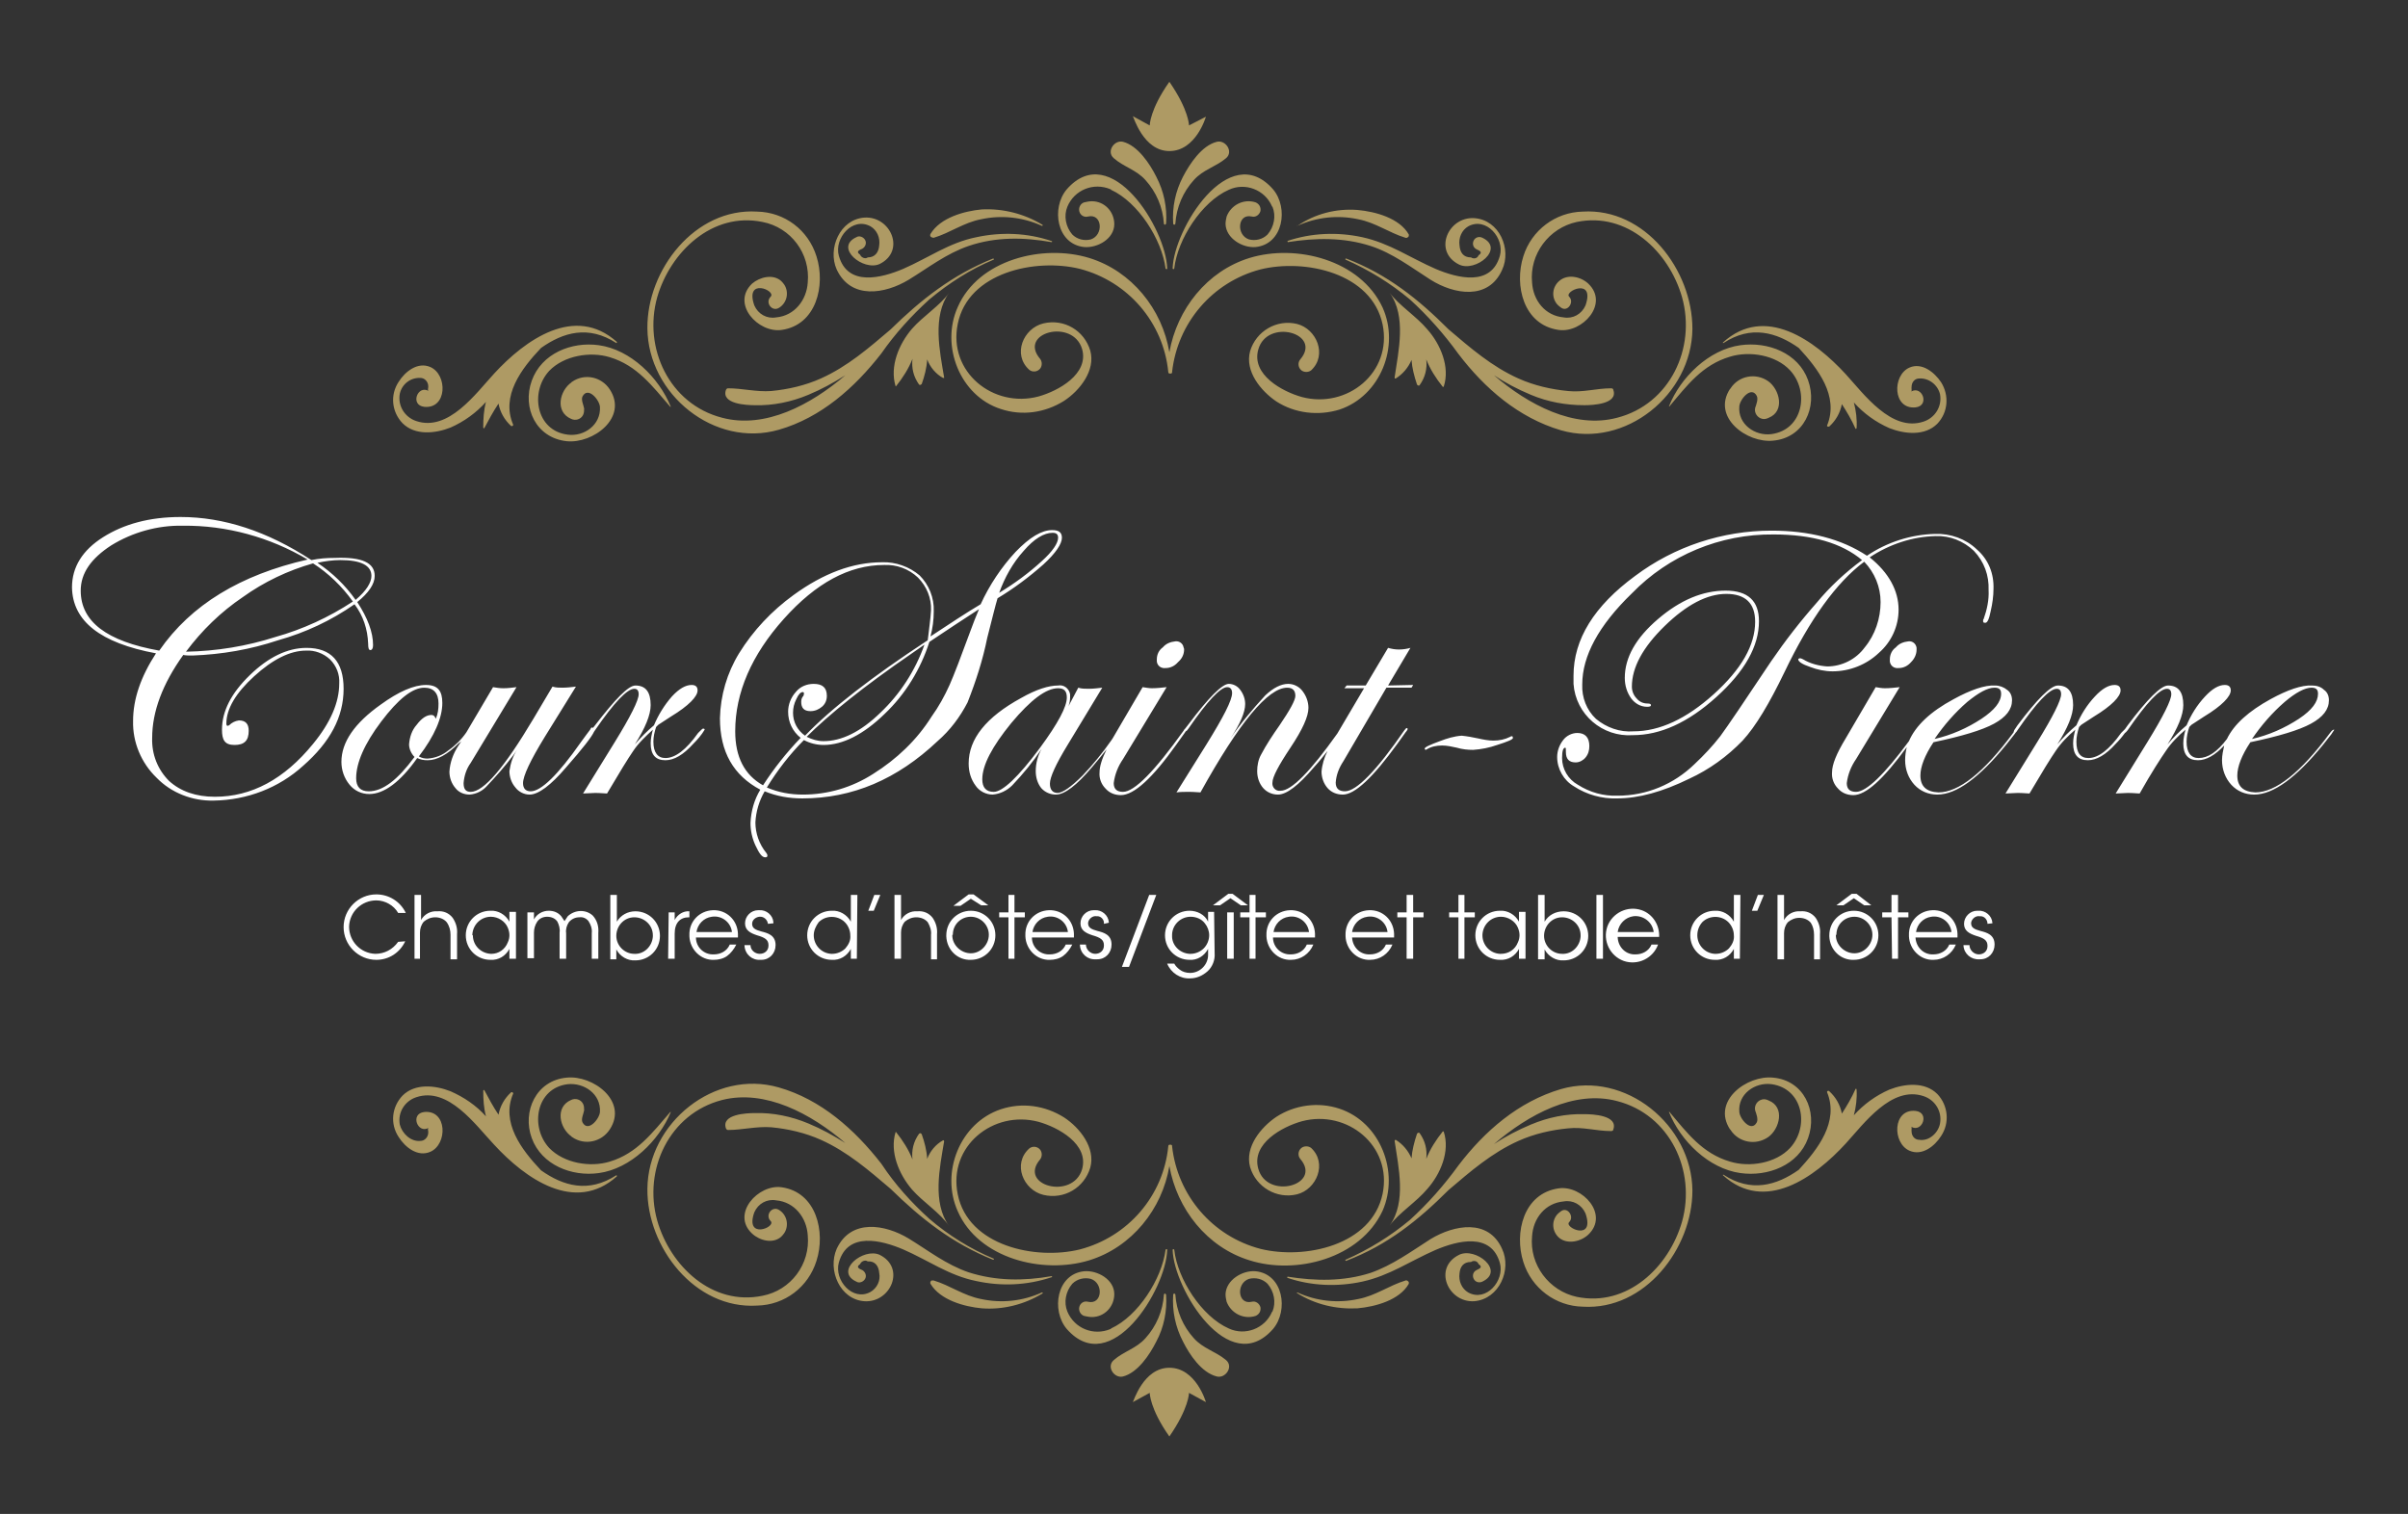
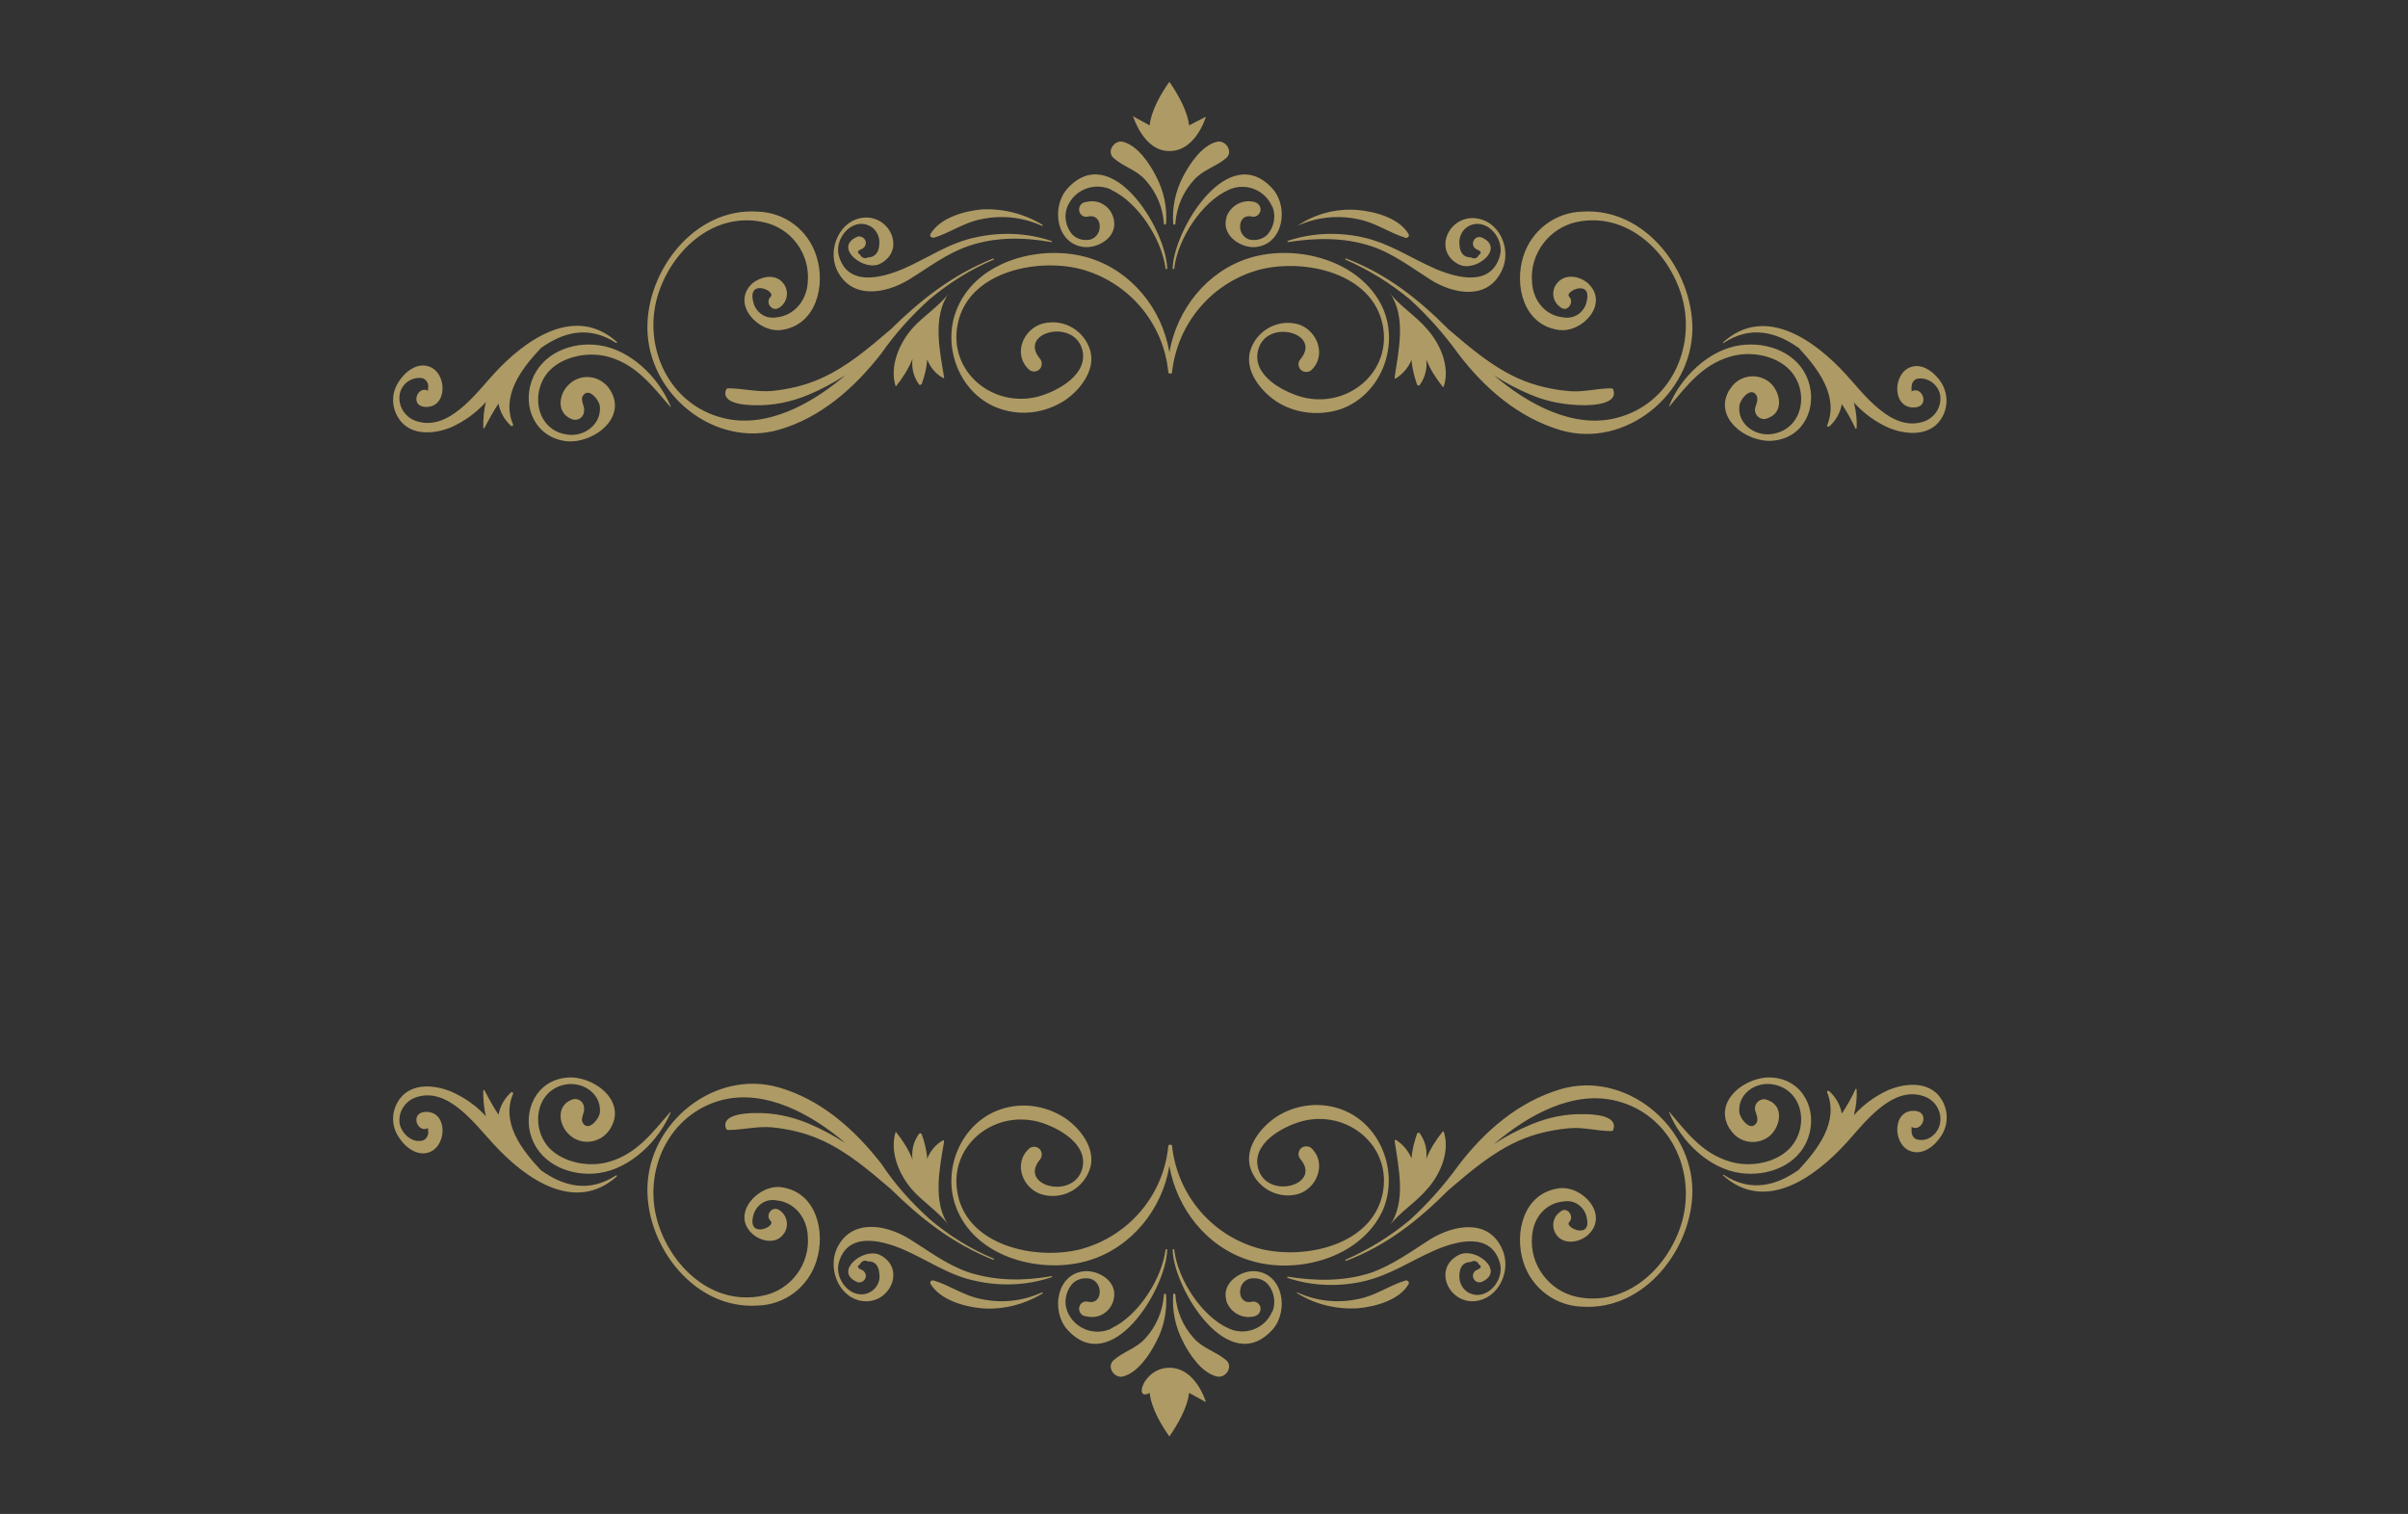
<svg xmlns="http://www.w3.org/2000/svg" version="1.1" id="Layer_1" x="0px" y="0px" viewBox="0 0 441.5 277.6" style="enable-background:new 0 0 441.5 277.6;" xml:space="preserve">
  <rect x="0" y="0" width="441.5" height="277.6" fill="#333333" stroke="none" />
  <style type="text/css">
	.st0{fill:#FFFFFF;}
	.st1{fill:#AE9A64;}
</style>
-   <path class="st0" d="M142.2,173.3c0,1.5-1.1,2.7-2.6,2.7c-0.1,0-0.1,0-0.2,0c-1.5,0.1-2.8-1-2.9-2.6v-0.1h1.1c0,0.9,0.8,1.6,1.7,1.6  c0.9,0,1.6-0.6,1.6-1.5v-0.1c0-1-0.7-1.4-2.1-1.8c-1.2-0.4-2.2-0.9-2.2-2.2s1.1-2.4,2.4-2.4c0.1,0,0.1,0,0.2,0  c1.3-0.1,2.5,0.9,2.6,2.2c0,0.1,0,0.1,0,0.2l-1,0.1c-0.1-0.8-0.8-1.4-1.6-1.3c-0.7,0.1-1.3,0.6-1.3,1.3c0,0.8,0.6,1.1,1.7,1.4  C140.8,171.1,142.2,171.5,142.2,173.3z M135.3,171.2c0,0.2,0,0.4,0,0.7h-7.7c0,1.8,1.5,3.2,3.3,3.1c1.2,0,2.4-0.6,2.9-1.8h1.2  c-0.4,0.8-1,1.6-1.7,2.1s-1.6,0.7-2.4,0.7c-2.4,0.1-4.4-1.9-4.5-4.3c0-0.1,0-0.1,0-0.2c-0.1-2.5,1.8-4.5,4.3-4.6  C133.2,166.8,135.2,168.7,135.3,171.2z M134.2,170.9c-0.2-1.8-1.9-3.1-3.7-2.8c-1.5,0.2-2.6,1.4-2.8,2.8H134.2z M126.4,167.1  c-1.1-0.1-2.2,0.6-2.7,1.6v-1.4h-1.1l-0.1,8.5h1.2v-4.6c0-2,1-3,2.6-3h0.1V167.1z M358.9,171.2c0,0.2,0,0.4,0,0.7h-7.7  c0.1,1.8,1.5,3.2,3.3,3.1c1.2,0,2.4-0.6,2.9-1.8h1.2c-0.7,1.7-2.3,2.8-4.1,2.8c-2.4,0.1-4.4-1.9-4.5-4.3c0-0.1,0-0.1,0-0.2  c-0.1-2.5,1.8-4.5,4.3-4.6C356.8,166.8,358.8,168.7,358.9,171.2z M357.8,170.9c-0.2-1.8-1.9-3.1-3.7-2.8c-1.5,0.2-2.6,1.4-2.8,2.8  H357.8z M339.9,164.7l1.9,1.3h1.3l-2.7-2.1h-0.9l-2.8,2.1h1.3L339.9,164.7z M344.4,171.5c0,2.5-2,4.5-4.5,4.5  c-2.4,0.1-4.4-1.8-4.5-4.3c0,0,0-0.1,0-0.2c0-2.5,2-4.5,4.5-4.5S344.4,169,344.4,171.5z M343.3,171.4c0-1.8-1.5-3.3-3.3-3.3  s-3.3,1.4-3.3,3.3c-0.1,0-0.1,0.1-0.1,0.1c0,1.8,1.6,3.3,3.4,3.3S343.3,173.2,343.3,171.4z M159.2,167h1l1.2-2.9h-1.1L159.2,167z   M156,164.1h1.2l-0.1,11.7H156V174c-0.7,1.3-2,2.1-3.5,2c-2.5,0-4.5-2-4.5-4.5s2-4.5,4.5-4.5c1.4-0.1,2.8,0.7,3.5,2V164.1z   M155.9,171.5c0-0.9-0.4-1.8-1-2.4c-1.3-1.3-3.5-1.3-4.8,0c-0.5,0.7-0.9,1.5-0.9,2.4c0,1.8,1.4,3.3,3.2,3.4c0.1,0,0.1,0,0.2,0  c0.9,0,1.8-0.4,2.4-1C155.6,173.2,156,172.4,155.9,171.5z M348,164.1h-1.2v3.2h-1.7v0.9h1.7l0.1,7.6h1.1v-7.6h1.9v-0.9H348V164.1z   M168.2,167.1c-1.2-0.1-2.4,0.5-3,1.6v-4.6H164v11.7h1.2V171c0-0.7,0.2-1.4,0.7-2c0.6-0.5,1.3-0.8,2.1-0.8s1.6,0.3,2.1,0.9  c0.4,0.7,0.7,1.5,0.6,2.3v4.5h1.1v-4.6c0.1-1.1-0.2-2.1-0.8-3C170.3,167.4,169.3,167,168.2,167.1z M428,133.8  C428,133.8,428,133.8,428,133.8c-0.2,0.3-0.4,0.6-0.6,0.9l-1.5,1.9c-4.9,6-9.1,9.1-12.6,9.1c-1.6,0-3.1-0.6-4.2-1.8  c-1.1-1.2-1.7-2.8-1.7-4.5c0-0.9,0.2-1.8,0.4-2.7c-1.7,1.8-3.3,2.7-4.8,2.7c-1.8,0-2.7-1-2.7-3.1c0-0.9,0.2-1.7,0.4-2.5  c-1.3,1.1-2.6,2.4-3.6,3.9c-0.9,1.3-2.6,3.9-4.8,7.8c-1.2-0.1-2-0.1-2.2-0.1l-2.2,0.1l5.8-9.4c2.9-4.7,4.4-7.7,4.4-8.8  c0-0.7-0.3-1-0.8-1c-1.3,0-3.7,2.5-7.2,7.6c-0.2,0.2-0.3,0.4-0.5,0.5c-0.5,0.7-1.1,1.4-1.7,2c-1.8,2-3.5,3-5.1,3  c-1.8,0-2.7-1-2.7-3.1c0-0.9,0.2-1.7,0.4-2.5c-1.3,1.1-2.6,2.4-3.6,3.9c-0.9,1.3-2.5,3.9-4.8,7.8c-1.2-0.1-2-0.1-2.2-0.1l-2.2,0.1  l5.8-9.4c2.9-4.7,4.4-7.7,4.4-8.8c0-0.7-0.3-1-0.8-1c-1.3,0-3.7,2.5-7.2,7.6c-0.1,0.2-0.2,0.3-0.3,0.4c-0.1,0.1-0.2,0.3-0.3,0.4  l-1.5,1.9c-4.9,6-9.1,9.1-12.6,9.1c-1.6,0-3.1-0.6-4.2-1.8c-1.1-1.2-1.7-2.8-1.7-4.5c0-0.8,0.1-1.6,0.3-2.4  c-4.3,5.9-7.5,8.8-9.8,8.8c-1.1,0-2.1-0.4-2.8-1.2c-0.8-0.8-1.2-1.9-1.1-3c0-1.4,0.8-3.4,2.5-6.2l5.5-9.4c0.6,0.1,1.1,0.2,1.7,0.2  c0.9,0,1.8-0.1,2.7-0.2l-8,13.2c-0.9,1.3-1.5,2.8-1.7,4.4c0,1.1,0.6,1.6,1.7,1.6c1.9,0,5.2-3.2,9.7-9.3c1.2-2.8,3.9-5.4,8.2-7.7  c3.1-1.7,5.7-2.6,7.6-2.5c0.8,0,1.6,0.3,2.2,0.8c0.6,0.4,0.9,1.1,0.9,1.9c0,1.7-1.1,3.1-3.3,4.3s-5.9,2.3-11.1,3.4  c-1.6,2.4-2.4,4.5-2.4,6.1c0,2,1.1,3,3.3,3.1c3.7,0,8.3-3.6,13.7-10.9c0,0,0-0.1,0.1-0.1c0,0,0-0.1,0-0.1c0-0.1,0.1-0.2,0.1-0.3  l0.6-0.9c3.6-4.8,6.1-7.3,7.4-7.3c1.9,0,2.8,1.2,2.8,3.6c0,1.8-1,4.2-2.9,7.2c1.1-1.3,2.2-2.4,3.5-3.5c0.8-1.9,1.9-3.7,3.4-5.3  c1.3-1.4,2.5-2.1,3.6-2.1c0.7,0,1.1,0.3,1.1,1c0,1.1-1.6,2.8-4.9,4.8l-2.3,1.5l-0.4,0.4c-0.3,0.9-0.5,1.8-0.5,2.7c0,2,0.7,3,2.2,3  c1.8,0,3.8-1.5,6-4.6c0.3-0.3,0.6-0.6,0.7-0.7l0.5-0.7c3.6-4.8,6.1-7.3,7.4-7.3c1.9,0,2.8,1.2,2.8,3.6c0,1.8-1,4.2-2.9,7.2  c1.1-1.3,2.2-2.4,3.5-3.5c0.8-1.9,1.9-3.7,3.4-5.3c1.3-1.4,2.5-2.1,3.6-2.1c0.7,0,1.1,0.3,1.1,1c0,1.1-1.6,2.8-4.9,4.8l-2.3,1.5  l-0.4,0.4c-0.3,0.9-0.5,1.8-0.5,2.7c0,2,0.8,3,2.2,3c1.7,0,3.4-1.1,5.2-3.5c1.3-2.7,4-5.1,8-7.3c3.1-1.7,5.7-2.6,7.6-2.5  c0.8,0,1.6,0.2,2.2,0.8c0.6,0.4,0.9,1.1,0.9,1.9c0,1.7-1.1,3.1-3.3,4.3c-2.2,1.2-5.9,2.3-11.1,3.4c-1.6,2.4-2.4,4.5-2.4,6.1  c0,2,1.1,3,3.3,3.1c3.7,0,8.3-3.6,13.7-10.9c0.3-0.4,0.5-0.6,0.7-0.6C428,133.8,428,133.8,428,133.8z M412.9,135.5  c3.1-0.7,6-2,8.6-3.7c2.4-1.6,3.5-3.1,3.5-4.6c0-0.8-0.4-1.1-1.2-1.1c-1.2,0-2.9,0.9-4.9,2.6C416.6,130.7,414.6,133,412.9,135.5z   M354.7,135.5c3.1-0.7,6-2,8.6-3.7c2.4-1.6,3.6-3.1,3.6-4.6c0-0.8-0.4-1.1-1.2-1.1c-1.3,0-2.9,0.9-5,2.6  C358.4,130.7,356.4,133,354.7,135.5z M369.9,133.8C369.9,133.8,369.9,133.7,369.9,133.8L369.9,133.8z M69,165.1c1.6,0,3.2,0.9,4,2.3  h1.4c-1-2.1-3.1-3.4-5.4-3.4c-3.3,0-6,2.7-6,6c0,3.3,2.7,6,6,6c2.3,0,4.3-1.3,5.3-3.4l-1.3,0.1c-1,1.4-2.5,2.2-4.2,2.2  c-2.7-0.1-4.8-2.3-4.8-5C64.1,167.2,66.3,165.1,69,165.1z M63,126.3c0,5.2-2.5,9.8-7.4,14.1c-4.5,4.1-10.3,6.3-16.4,6.4  c-3.9,0.1-7.8-1.4-10.5-4.2c-2.8-2.7-4.4-6.5-4.3-10.4c0-4,1.4-8.1,4.2-12.4c-10.2-1.9-15.3-5.9-15.4-12.1c0-3.7,1.9-6.8,5.7-9.2  c3.8-2.4,8.5-3.7,14.2-3.7c7.9,0,15.9,2.6,24,7.9c1.4-0.3,2.8-0.4,4.3-0.4c5-0.2,7.3,0.9,7.3,3.3c0,1.5-1.1,3.1-3.2,4.8  c1.9,2.9,2.9,5.5,2.9,7.9c0,0.6-0.2,0.9-0.5,0.9c-0.3,0-0.4-0.4-0.4-1.2c-0.1-2.6-0.9-5.1-2.5-7.2c-4.3,3-9,5.2-14,6.6  c-5.1,1.7-10.3,2.6-15.7,2.8c-0.6,0-1.2,0-1.7-0.1c-3.8,5.3-5.7,10.4-5.7,15.2c-0.1,3,1,5.8,3.1,7.9c2.1,1.9,4.9,2.9,8.4,2.9  c6.7,0,12.7-3.2,18-9.7c3.2-3.9,4.8-7.6,4.8-11.1c0.1-1.6-0.5-3.2-1.7-4.4c-1.2-1.1-2.8-1.7-4.4-1.6c-2.9,0-6.1,1.6-9.5,4.7  c-3.4,3.1-5.1,6-5.1,8.7c0,0.2,0.1,0.4,0.2,0.4c0.1,0,0.2-0.1,0.3-0.1c0.5-0.5,1.1-0.8,1.8-0.9c1.2,0,1.8,0.6,1.8,1.9  c0,1.8-0.8,2.6-2.6,2.6s-2.3-0.9-2.3-2.8c0-3.4,1.7-6.7,5.1-10c3.4-3.3,6.9-5,10.4-5C60.7,118.8,63,121.3,63,126.3z M58.2,103.2  c2.7,1.8,5.1,4.1,7,6.8c2-1.7,2.9-3.2,2.9-4.4c0-1.9-1.9-2.9-5.7-2.9C61,102.7,59.6,102.9,58.2,103.2z M44.5,109.5  c-4,2.7-7.5,6.1-10.4,10c5.6-0.1,11.1-1,16.4-2.7c5-1.4,9.8-3.6,14.2-6.5c-2-2.8-4.5-5.2-7.3-7C52.8,104.6,48.4,106.7,44.5,109.5z   M29.2,119.3c5.8-8.4,14.9-13.9,27.2-16.7c-6.9-4.1-14.9-6.3-22.9-6.2c-4.6-0.1-9.2,1.2-13.1,3.6c-3.7,2.4-5.6,5.1-5.6,8.3  C14.8,114,19.6,117.6,29.2,119.3z M122,139.4c-1.8,0-2.7-1-2.7-3.1c0-0.9,0.2-1.7,0.4-2.5c-1.3,1.2-2.6,2.4-3.6,3.9  c-0.9,1.3-2.5,3.9-4.8,7.8c-1.3-0.1-2-0.1-2.2-0.1l-2.2,0.1l5.8-9.4c2.9-4.7,4.4-7.7,4.4-8.8c0-0.7-0.3-1-0.8-1  c-1.3,0-3.7,2.5-7.2,7.6c-0.1,0.1-0.1,0.2-0.2,0.3c-0.4,0.9-2.1,3.1-5.1,6.5c-2.8,3.3-5.1,5-6.7,5c-1,0-2-0.5-2.6-1.3  c-0.7-0.8-1.1-1.9-1.1-3c0.2-1.4,0.6-2.7,1.4-3.9l-0.7,1c-1.5,2-3.1,3.8-4.8,5.6c-0.8,0.9-1.9,1.5-3.2,1.6c-1,0-2-0.4-2.6-1.2  c-0.7-0.8-1.1-1.9-1.1-3c0.1-1.7,0.7-3.3,1.6-4.7l0.6-0.9c-0.1,0.1-0.3,0.3-0.5,0.4c-2.1,2.1-4,3.1-5.7,3.1c-0.7,0-1.3-0.1-1.9-0.4  c-3.1,4.4-6.1,6.6-8.8,6.6c-1.4,0-2.7-0.6-3.6-1.7c-1-1.2-1.5-2.7-1.5-4.2c0-3.6,2.4-7.1,7.2-10.5c3.3-2.4,6.1-3.6,8.3-3.6  c2.2,0,3,1.1,3,3.3c0,2.7-1.4,6-4.3,9.8c0.5,0.3,1,0.4,1.6,0.4c1.4-0.1,2.7-0.6,3.8-1.5c1.3-0.9,2.4-2,3.3-3.3l4.9-8.3  c0.6,0.1,1.2,0.2,1.9,0.2c0.8,0,1.6-0.1,2.4-0.2l-8.4,13.9c-0.8,1.1-1.2,2.4-1.3,3.7c0,1.1,0.4,1.6,1.3,1.6c2.4,0,6.2-4.5,11.5-13.4  l3.5-5.9c0.6,0.2,1.2,0.2,1.8,0.2c0.8,0,1.7-0.1,2.5-0.2l-5.7,9.2c-2.7,4.4-4,7.2-4,8.5c0,1,0.5,1.5,1.4,1.5c1.9,0,5-3,9.2-9  l1.1-1.5l0.6-0.8c0.1-0.2,0.2-0.4,0.3-0.4c0.1,0,0.2,0,0.2,0.1c0,0,0,0,0,0l0.4-0.5c3.7-4.8,6.1-7.3,7.4-7.3c1.9,0,2.8,1.2,2.8,3.6  c0,1.8-1,4.2-2.9,7.2c1.1-1.3,2.2-2.4,3.5-3.5c0.8-1.9,1.9-3.7,3.3-5.3c1.3-1.4,2.5-2.1,3.6-2.1c0.7,0,1.1,0.3,1.1,1  c0,1.1-1.6,2.8-4.9,4.8l-2.3,1.5l-0.4,0.4c-0.3,0.9-0.5,1.8-0.5,2.7c0,2,0.8,3,2.2,3c1.8,0,3.8-1.5,6-4.6c0.5-0.5,0.8-0.8,0.9-0.8  c0.1,0,0.3,0,0.3,0.2c-0.6,1-1.3,1.8-2.1,2.6C125.3,138.4,123.6,139.4,122,139.4z M79.1,131.1c0.4,0,0.6,0.2,0.8,0.7  c0.4-0.9,0.5-1.8,0.5-2.8c0-1.9-0.9-2.9-2.6-2.9c-2.2,0-4.8,2.1-7.9,6.2c-3.1,4.1-4.6,7.6-4.6,10.4c0,1.6,0.8,2.4,2.3,2.4  c2.6,0,5.3-2.1,8.4-6.3c-0.6-0.6-1-1.5-1-2.3c0.1-1.3,0.5-2.6,1.4-3.6C77.3,131.7,78.2,131.1,79.1,131.1z M428,133.8  C428,133.8,428,133.7,428,133.8L428,133.8z M213.7,122.5c0.9,0,1.7-0.4,2.3-1.1c0.7-0.6,1.1-1.4,1.1-2.3c0-0.1,0-0.2-0.1-0.4  c-0.1-0.7-0.8-1.2-1.5-1.1c-0.9,0.1-1.7,0.4-2.3,1.1c-0.7,0.5-1.1,1.3-1.1,2.2c0,0.1,0,0.3,0,0.4  C212.2,122.1,212.9,122.6,213.7,122.5z M363.1,170.7c-1.1-0.3-1.7-0.6-1.7-1.4v-0.1c0.1-0.7,0.8-1.3,1.5-1.2c0.1,0,0.1,0,0.2,0  c0.8,0,1.3,0.7,1.3,1.4l0.9-0.1v-0.1c-0.1-1.3-1.3-2.3-2.6-2.2c-0.1,0-0.1,0-0.2,0c-1.3,0-2.4,1.1-2.4,2.4c0,1.3,1,1.8,2.2,2.2  c1.4,0.4,2.1,0.8,2.1,1.8v0.1c0,0.9-0.7,1.5-1.6,1.5c-0.9,0-1.7-0.8-1.7-1.7H360v0.1c0.1,1.5,1.4,2.6,2.9,2.5c0.1,0,0.1,0,0.2,0  c1.5,0,2.6-1.2,2.6-2.7C365.7,171.4,364.3,171,363.1,170.7z M121,171.6c0,2.5-2,4.5-4.5,4.5c-1.4,0.1-2.8-0.7-3.5-2v1.8h-1.1v-11.8  h1.2v4.9c0.7-1.2,2-1.9,3.4-1.9C119,167.1,121,169.1,121,171.6z M119.7,171.5c0-1.9-1.6-3.3-3.4-3.3c-1.9,0-3.3,1.6-3.3,3.4  s1.5,3.3,3.3,3.3c1.8,0.1,3.3-1.4,3.4-3.2C119.7,171.7,119.7,171.6,119.7,171.5z M104.1,168c-0.2,0.3-0.4,0.6-0.6,0.9  c-0.2-0.3-0.4-0.6-0.6-0.9c-0.6-0.7-1.4-1-2.3-1c-1.1,0-2.2,0.6-2.7,1.6v-1.3h-1.1h-0.1v8.4h1.2V171c0-0.7,0.2-1.4,0.6-2  c0.4-0.6,1.1-0.9,1.8-0.9c0.8,0,1.5,0.3,1.9,0.9c0.3,0.6,0.5,1.3,0.4,2v4.8h1.2v-4.7c-0.1-0.7,0.1-1.4,0.5-2  c0.5-0.6,1.2-0.9,1.9-0.9c0.7-0.1,1.3,0.2,1.7,0.7c0.4,0.6,0.7,1.4,0.6,2.2v4.7h1.2v-4.7c0.1-1.2-0.2-2.3-1-3.2  C107.4,166.7,105.4,166.8,104.1,168z M80.2,167.1c-1.2-0.1-2.4,0.5-3,1.6v-4.6H76v11.7h1V171c0-0.7,0.2-1.4,0.7-2  c0.6-0.5,1.3-0.8,2.1-0.8c0.8,0,1.6,0.3,2.1,0.9c0.5,0.7,0.7,1.5,0.7,2.3v4.5h1.2v-4.6c0.1-1.1-0.2-2.1-0.8-3  C82.3,167.4,81.3,167,80.2,167.1z M93.4,167.2h1.2v8.6h-1.2V174c-0.7,1.3-2,2.1-3.5,2c-2.5,0-4.5-2-4.5-4.5s2-4.5,4.5-4.5  c1.4-0.1,2.8,0.7,3.5,2V167.2z M93.4,171.5c0-0.5-0.1-0.9-0.3-1.4c-0.5-1.2-1.8-2-3.1-2c-1.8,0-3.3,1.4-3.4,3.3c0,0.1,0,0.1,0.1,0.1  c0,1.8,1.4,3.3,3.3,3.4h0.1c1.3,0,2.5-0.8,3-2.1C93.3,172.4,93.4,171.9,93.4,171.5z M222.6,167.2l0.1,7.6c0.1,1.2-0.4,2.5-1.3,3.3  c-0.9,0.8-2,1.3-3.2,1.3c-1.8,0.1-3.5-1-4.2-2.7h1.3c0.2,0.4,0.6,0.8,1,1.1c0.5,0.4,1.2,0.6,1.9,0.6c1.8,0,3.3-1.5,3.3-3.3V175v-1  c-0.7,1.3-2,2.1-3.4,2c-2.5,0-4.5-2-4.5-4.5s2-4.5,4.5-4.5c1.4,0,2.8,0.7,3.4,2v-1.8H222.6z M221.7,171.5c0-0.8-0.3-1.6-0.8-2.2  c-0.6-0.8-1.6-1.2-2.6-1.2c-1.8,0-3.3,1.4-3.4,3.2c0,0.1,0,0.1,0,0.2c-0.1,1.8,1.4,3.3,3.2,3.4c0.1,0,0.1,0,0.2,0  c0.9,0,1.8-0.4,2.4-1C221.3,173.3,221.7,172.4,221.7,171.5z M246.2,145.7c-1.1,0-2.1-0.4-2.8-1.2c-0.7-0.8-1.1-1.9-1.1-3  c0.1-1.3,0.5-2.6,1.1-3.8c-0.7,0.9-1.5,1.9-2.5,3c-2.8,3.3-5,5-6.6,5c-1,0-2-0.4-2.7-1.2c-0.7-0.8-1.1-1.9-1.1-3.1  c0-1,0.2-2.1,0.7-3c1-1.9,2.2-3.7,3.4-5.4c1.9-2.8,2.9-4.6,2.9-5.4c0-1-0.5-1.5-1.5-1.5c-3.5,0-8.8,6.4-15.9,19.2  c-1.2-0.1-1.9-0.1-2.1-0.1c-0.8,0-1.6,0-2.3,0.1l5.5-8.8c3.1-5,4.7-8.1,4.7-9.4c0-0.7-0.3-1.1-0.9-1.1c-1.2,0-3.6,2.5-7.1,7.6  c-0.2,0.3-0.3,0.4-0.5,0.5c-0.1,0.1-0.1,0.2-0.2,0.3l-1.5,2.1c-4.4,6.2-7.8,9.3-10.2,9.3c-1.1,0-2.1-0.4-2.8-1.2  c-0.8-0.8-1.2-1.9-1.1-3c0-1,0.4-2.4,1.3-4.2c-0.7,0.9-1.6,2-2.7,3.3c-2.8,3.3-5,5-6.6,5c-1,0-2-0.4-2.7-1.2c-0.7-0.9-1-2-1-3.1  c0-1.5,0.4-2.9,1.1-4.1c-1.6,2.4-3.4,4.6-5.4,6.7c-1,1-2.3,1.6-3.6,1.7c-1.2,0-2.4-0.6-3.1-1.6c-0.9-1.2-1.3-2.6-1.3-4.1  c0-4.5,3.2-8.5,9.6-12c2.8-1.6,5.1-2.3,6.8-2.3c1-0.2,2,0.5,2.2,1.6c0,0.2,0,0.4,0,0.6c0,0.5-0.1,1.1-0.3,1.6l1.8-3.4  c0.6,0.2,1.2,0.2,1.9,0.2c0.8,0,1.7-0.1,2.5-0.2l-6.3,10.4c-2.2,3.6-3.3,6-3.3,7.2c0,1.1,0.5,1.7,1.4,1.7c0.9,0,2.5-1.1,4.6-3.2  c1.9-2,3.7-4.2,5.3-6.5c0.1-0.1,0.1-0.2,0.2-0.3l5.5-9.4c0.6,0.1,1.2,0.2,1.7,0.2c0.9,0,1.8-0.1,2.7-0.2l-8,13.2  c-0.9,1.3-1.5,2.8-1.7,4.4c0,1.1,0.6,1.6,1.7,1.6c2.1,0,5.8-3.8,11.1-11.2c0.1-0.2,0.2-0.3,0.3-0.4c0,0,0,0,0,0l0.7-0.9  c3.6-4.8,6.1-7.3,7.3-7.3c0.8,0,1.6,0.4,2.1,1.1c0.6,0.8,0.9,1.7,0.9,2.6c0,1.5-0.9,3.6-2.7,6.3c1.9-2.8,4.1-5.4,6.4-7.9  c1.5-1.4,2.9-2.1,4.2-2.1c1,0,2,0.5,2.6,1.3c0.7,0.9,1.1,2,1.1,3.1c0,1.6-1.1,4-3.3,7.3s-3.3,5.4-3.3,6.4c-0.1,0.7,0.4,1.4,1.1,1.5  c0.1,0,0.2,0,0.4,0c2,0,5.5-3.6,10.4-10.5l4.9-8.3h-3.6l0.4-0.5h3.5l4.1-6.9c0.7,0.2,1.3,0.3,2,0.3c0.7,0,1.4-0.1,2.1-0.3l-4.1,6.9  l4.6-0.1l-0.3,0.5h-4.6l-7.9,13.5c-0.8,1.2-1.3,2.5-1.4,3.9c0,1.1,0.6,1.6,1.7,1.6c2.1,0,5.8-3.8,10.9-11.2c0.2-0.2,0.3-0.4,0.4-0.4  c0.1,0,0.2,0.1,0.2,0.2c-0.1,0.2-0.2,0.4-0.4,0.6l-1.5,2.1C251.7,142.6,248.4,145.7,246.2,145.7z M195.6,127.9  c0-1.2-0.5-1.7-1.6-1.7c-2.2,0-5,2.1-8.6,6.4c-3.5,4.3-5.3,7.7-5.3,10.3c0,1.5,0.7,2.3,2.1,2.3c1.6,0,4.5-2.7,8.5-8.1  C194,132.6,195.6,129.6,195.6,127.9z M317.9,164.1h1.2l-0.1,11.7h-1.1V174c-0.7,1.3-2,2.1-3.5,2c-2.5,0-4.5-2-4.5-4.5s2-4.5,4.5-4.5  c1.4-0.1,2.8,0.7,3.5,2V164.1z M317.9,171.5c0-0.9-0.4-1.8-1-2.4c-1.3-1.3-3.5-1.3-4.8,0c-0.6,0.7-0.9,1.5-0.9,2.4  c0,1.8,1.4,3.3,3.2,3.4c0.1,0,0.1,0,0.2,0c0.9,0,1.8-0.4,2.4-1C317.6,173.2,318,172.4,317.9,171.5z M255.6,171.2c0,0.2,0,0.4,0,0.7  h-7.7c0.1,1.8,1.5,3.2,3.3,3.1c1.2,0,2.4-0.6,2.9-1.8h1.2c-0.7,1.7-2.3,2.8-4.1,2.8c-2.4,0.1-4.4-1.9-4.5-4.3c0-0.1,0-0.1,0-0.2  c-0.1-2.5,1.8-4.5,4.3-4.6C253.5,166.8,255.5,168.7,255.6,171.2z M254.4,170.9c-0.2-1.8-1.9-3.1-3.7-2.8c-1.5,0.2-2.6,1.4-2.8,2.8  H254.4z M241.1,171.2c0,0.2,0,0.4,0,0.7h-7.7c0,1.8,1.5,3.2,3.3,3.1c1.2,0,2.4-0.6,2.9-1.8h1.2c-0.7,1.7-2.3,2.8-4.1,2.8  c-2.4,0.1-4.4-1.9-4.5-4.3c0-0.1,0-0.1,0-0.2c-0.1-2.5,1.8-4.5,4.3-4.6C239,166.8,241,168.7,241.1,171.2z M240,170.9  c-0.2-1.8-1.9-3.1-3.7-2.8c-1.5,0.2-2.6,1.4-2.8,2.8H240z M259.1,164.1h-1.2v3.2h-1.7v0.9h1.7v7.6h1.2v-7.6h1.9v-0.9h-1.9V164.1z   M341.8,103c1.9,2,3,4.6,3,7.4c0,3-1,6-2.9,8.3c-1.6,2.2-4.2,3.5-6.9,3.5c-1.5-0.1-3.1-0.5-4.4-1.3c-0.2-0.1-0.4-0.2-0.6-0.2  c-0.1,0-0.3,0.1-0.3,0.2c0,0.4,0.7,0.9,2.2,1.4c1.3,0.5,2.7,0.8,4.1,0.8c3.1,0,6.2-1.2,8.5-3.4c2.3-2,3.6-4.9,3.6-7.9  c0-3.5-1.8-6.8-5.3-9.6c3.6-2.4,7.8-3.8,12.1-3.9c2.6-0.1,5.1,0.9,7,2.7c1.9,2,2.8,4.5,2.7,7.2c0.1,1.8-0.3,3.6-0.9,5.3  c-0.1,0.1-0.1,0.2-0.1,0.3c0,0.3,0,0.4,0.4,0.4c0.4,0,0.7-0.7,1-2.2c0.3-1.3,0.5-2.7,0.5-4c0.1-2.8-0.9-5.4-3.1-7.3  c-2-1.9-4.8-2.9-7.6-2.8c-4.4,0.1-8.8,1.5-12.5,4c-4.7-3.1-10.6-4.6-17.5-4.6c-9,0-17.8,2.9-25,8.3c-7.5,5.5-11.3,11.6-11.3,18.3  c0,0.5,0,1,0,1.5c0.4,5.6,5.3,9.8,10.9,9.4c5,0,10.1-2.3,15.3-7c5.2-4.7,7.8-9.3,7.8-13.9c0-3.7-2-5.6-6.1-5.6  c-4.2,0-8.3,1.7-12.4,5.2c-4.1,3.5-6.1,7.1-6.1,10.8c0,1.4,0.4,2.7,1.2,3.8c0.7,0.9,1.7,1.5,2.9,1.5c0.5,0,0.7-0.1,0.7-0.3  c0-0.2-0.2-0.3-0.6-0.3c-0.8,0-1.5-0.3-2-0.9c-0.6-0.6-0.9-1.4-0.9-2.2c0-3.5,2-7.2,6-11.1c4-3.9,7.8-5.9,11.3-5.9s5.3,1.7,5.3,5.1  c0,4.3-2.5,8.7-7.6,13.3c-5,4.5-9.9,6.8-14.7,6.8c-2.5,0.2-5-0.7-6.9-2.3c-1.7-1.6-2.6-3.9-2.5-6.3c0-5.2,3-10.8,9.1-16.7  c6.8-7,16.2-10.9,26-10.8c7.1,0,12.5,1.6,16.2,4.7c-3.1,2.3-5.9,4.9-8.3,7.8c-3,3.4-5.8,7-8.4,10.8c-4.8,7.2-7.9,11.8-9.3,13.7  c-1.4,1.8-3,3.5-4.7,5.1c-3.8,3.7-8.8,5.8-14.1,5.8c-2.6,0.1-5.1-0.6-7.3-2c-1.8-1-2.9-2.9-2.9-4.9c0-1.3,0.2-1.9,0.6-1.9  c0.1,0,0.1,0.3,0.1,0.8c0,1.3,0.6,1.9,1.8,1.9c0.7,0,1.4-0.4,1.8-0.9c0.5-0.6,0.7-1.3,0.7-2.1c0-1.6-0.8-2.4-2.2-2.4  c-1,0-2,0.5-2.6,1.3c-0.7,0.9-1.1,2-1.1,3.1c0,2.2,1.2,4.3,3.1,5.4c2.3,1.5,5.1,2.3,7.9,2.2c3.9,0,8.3-1.2,13.2-3.6  c3.7-1.7,7-4.1,9.8-7c2.4-2.6,4.9-6.8,7.7-12.6C331.8,113.6,336.7,106.8,341.8,103z M270.1,137.5c1.5-0.1,3-0.4,4.4-0.9  c1.9-0.6,2.9-1,2.9-1.3c0-0.1-0.1-0.2-0.1-0.3c-0.2,0-0.3,0-0.4,0.1c-1,0.5-2,0.7-3.1,0.7c-0.9,0-1.9-0.2-2.8-0.4  c-0.9-0.2-2-0.4-3-0.5c-1.4,0.1-2.7,0.5-4,1c-1.9,0.7-2.8,1.1-2.8,1.4c0.1,0.1,0.1,0.2,0.2,0.2c0.1,0,0.1-0.1,0.2-0.1  c0.8-0.5,1.8-0.7,2.8-0.7c0.9,0,1.8,0.2,2.7,0.4C268.1,137.4,269.1,137.5,270.1,137.5z M278.5,167.2h1.2v8.6h-1.2V174  c-0.7,1.3-2,2.1-3.5,2c-2.5,0-4.5-2-4.5-4.5s2-4.5,4.5-4.5c1.4-0.1,2.8,0.7,3.5,2V167.2z M278.6,171.5c0-0.5-0.1-0.9-0.3-1.4  c-0.5-1.2-1.8-2-3.1-2c-1.8,0-3.3,1.4-3.4,3.3c0,0.1,0,0.1,0,0.1c0,1.8,1.4,3.3,3.2,3.4c0.1,0,0.1,0,0.2,0c1.4,0,2.6-0.8,3.1-2.1  C278.5,172.4,278.6,171.9,278.6,171.5z M291.2,171.6c0,2.5-2,4.5-4.5,4.5c-1.4,0.1-2.8-0.7-3.5-2v1.8H282v-11.8h1.2v4.9  c0.7-1.2,2-1.9,3.5-1.9C289.2,167.1,291.2,169.1,291.2,171.6z M289.8,171.5c0-1.9-1.6-3.3-3.4-3.3c-1.9,0-3.3,1.6-3.3,3.4  s1.5,3.3,3.3,3.3c1.8,0.1,3.3-1.4,3.4-3.2C289.8,171.7,289.8,171.6,289.8,171.5z M296.6,171.8v0.1c0.1,1.8,1.5,3.2,3.3,3.1  c1.2,0,2.4-0.6,2.9-1.8h1.2c-0.9,2.5-3.7,3.9-6.3,3c-2.5-0.9-3.9-3.7-3-6.3c0.9-2.5,3.7-3.9,6.3-3c2,0.7,3.3,2.7,3.2,4.9H296.6z   M296.6,170.9h6.6c-0.2-1.8-1.9-3.1-3.7-2.9C298,168.2,296.8,169.4,296.6,170.9z M230.2,164.1h-1.1v3.2h-1.7v0.9h1.7v7.6h1.1v-7.6  h1.9v-0.9h-1.9V164.1z M268.5,164.1h-1.1v3.2h-1.7v0.9h1.7v7.6h1.1v-7.6h1.9v-0.9h-1.9V164.1z M292.7,175.8h1.2v-11.7h-1.2V175.8z   M225,175.8h1.2v-8.5H225V175.8z M182.5,171.5c0,2.5-2,4.5-4.5,4.5c-2.4,0.1-4.4-1.8-4.5-4.3c0,0,0-0.1,0-0.2c0-2.5,2-4.5,4.5-4.5  S182.5,169,182.5,171.5z M181.3,171.4c0-1.8-1.5-3.3-3.3-3.3s-3.3,1.4-3.3,3.3c-0.1,0-0.1,0.1-0.1,0.1c0,1.8,1.6,3.3,3.4,3.3  S181.3,173.2,181.3,171.4z M196.9,171.2c0,0.2,0,0.4,0,0.7h-7.7c0,1.8,1.5,3.2,3.3,3.1c1.2,0,2.4-0.6,2.9-1.8h1.2  c-0.4,0.8-1,1.6-1.7,2.1c-0.7,0.5-1.6,0.7-2.4,0.7c-2.4,0.1-4.4-1.9-4.5-4.3c0-0.1,0-0.1,0-0.2c-0.1-2.5,1.8-4.5,4.3-4.6  C194.8,166.8,196.8,168.7,196.9,171.2z M195.8,170.9c-0.2-1.8-1.9-3.1-3.7-2.8c-1.5,0.2-2.6,1.4-2.8,2.8H195.8z M321.2,167h1  l1.2-2.9h-1.1L321.2,167z M330.1,167.1c-1.2-0.1-2.4,0.5-3,1.6v-4.6h-1.2l0,11.8h1.2v-4.8c0-0.7,0.2-1.4,0.7-2  c0.6-0.5,1.3-0.8,2.1-0.8c0.8,0,1.6,0.3,2.1,0.9c0.4,0.6,0.6,1.4,0.6,2.2v4.5h1.1v-4.6c0.1-1.1-0.2-2.1-0.8-3  C332.2,167.4,331.2,167,330.1,167.1z M178,164.8l1.9,1.2h1.3l-2.7-2h-0.9l-2.8,2.1h1.3L178,164.8z M186,164.1h-1.1v3.2h-1.7v0.9h1.7  v7.6h1.1v-7.6h1.9v-0.9H186V164.1z M171.9,135.9c-7.4,7-15.6,10.5-24.8,10.5c-2.4,0-4.7-0.4-6.9-1.3c-1,1.7-1.6,3.7-1.7,5.7  c0,2,0.7,4,2,5.6c0.1,0.1,0.2,0.3,0.2,0.5s-0.1,0.3-0.4,0.3c-0.6,0-1.1-0.7-1.8-2.2c-0.6-1.3-0.9-2.7-0.9-4.1  c0.1-2.2,0.7-4.3,1.8-6.1c-4.9-2.6-7.4-6.9-7.4-13.1c0.1-4.2,1.3-8.3,3.5-11.9c2.6-4.2,6-7.8,10-10.7c5.5-4,10.9-6,16.2-6  c2.5-0.1,5,0.8,6.9,2.4c1.7,1.7,2.7,4.1,2.6,6.6c0,1.6-0.2,3.1-0.6,4.6c3.5-2.3,6.5-4.3,9.2-5.9c1.6-3.5,3.8-6.8,6.4-9.6  c2.6-2.7,4.8-4,6.7-4c1.2,0,1.8,0.4,1.8,1.4c0,1.1-1.1,2.8-3.4,4.9c-2.6,2.3-5.4,4.4-8.4,6.2c-0.4,1.3-1,3.8-1.9,7.3  c-0.8,4-2.1,8-3.6,11.8C176,131.5,174.2,133.9,171.9,135.9z M183.2,108.7c2.8-1.7,5.4-3.6,7.8-5.8c2-1.8,3-3.3,3-4.3  c0-0.6-0.3-0.9-1-0.9c-1.6,0-3.4,1.1-5.3,3.3C185.7,103.2,184.2,105.9,183.2,108.7z M146.8,135.3c-1.5-1.2-2.3-2.9-2.3-4.8  c0-1.3,0.5-2.6,1.4-3.6c0.8-1,2-1.5,3.3-1.5c1.6,0,2.4,0.7,2.4,2.2c0,0.8-0.3,1.5-0.9,2s-1.3,0.8-2.1,0.8c-1.2,0-1.7-0.6-1.7-1.7  c0-0.4,0.1-0.8,0.4-1.1c0.1-0.2,0.1-0.4,0.1-0.5s-0.1-0.2-0.2-0.2c-0.4,0-0.8,0.4-1.2,1.3c-0.4,0.8-0.6,1.6-0.6,2.5  c0,1.7,0.8,3.2,2.2,4.2c4.8-5,12.3-10.8,22.5-17.5c0.2-1.9,0.5-3.7,0.6-5.5c0.1-2.2-0.8-4.4-2.4-6c-1.7-1.6-3.9-2.4-6.2-2.3  c-6.4,0-12.5,3.3-18.4,9.9c-5.9,6.6-8.9,13.5-8.9,20.6c0,4.7,1.7,8,5.1,9.9C141.9,140.9,144.2,138,146.8,135.3z M167.2,119.8  c-8.9,6.1-15.3,11.3-19.3,15.3c1,0.5,2,0.8,3.1,0.8c3.3,0,6.8-1.7,10.4-5.2c3.6-3.4,6.4-7.7,8.1-12.5L167.2,119.8z M174.1,125.6  c0.8-1.8,2.1-5.2,3.9-10.1c0.4-1.1,0.9-2.4,1.5-3.8c-2.8,1.8-5.8,3.8-9.1,6c-1.6,5-4.4,9.6-8.2,13.2c-3.9,3.8-7.7,5.7-11.2,5.7  c-1.2,0-2.5-0.3-3.6-0.9c-2.6,2.6-4.9,5.6-6.8,8.7c2.1,0.9,4.3,1.3,6.6,1.3c4.6,0,9-1.3,12.9-3.8c4.3-2.7,8-6.2,10.7-10.5  C172.1,129.6,173.2,127.6,174.1,125.6z M227.5,166h1.3l-2.8-2.1h-0.8l-2.8,2.1h1.3l1.9-1.3L227.5,166z M205.7,177.3h1.3l5-13.2h-1.3  L205.7,177.3z M201.2,170.7c-1.1-0.3-1.7-0.6-1.7-1.4v-0.1c0.1-0.7,0.8-1.3,1.5-1.2c0.1,0,0.1,0,0.2,0c0.7,0,1.3,0.7,1.2,1.4  l0.9-0.2v-0.1c-0.1-1.3-1.3-2.3-2.6-2.2c-0.1,0-0.1,0-0.2,0c-1.3,0-2.4,1.1-2.4,2.4s1,1.8,2.2,2.2c1.4,0.4,2.1,0.8,2.1,1.8v0.1  c0,0.9-0.7,1.5-1.6,1.5c-0.9,0-1.7-0.8-1.7-1.7H198v0.1c0.1,1.6,1.4,2.7,2.9,2.6c0.1,0,0.2,0,0.3,0c1.5,0,2.6-1.2,2.6-2.7  C203.8,171.4,202.4,171,201.2,170.7z M347.6,118.7c-0.7,0.5-1.1,1.3-1.1,2.2c0,0.1,0,0.3,0,0.4c0.1,0.8,0.8,1.3,1.6,1.2  c0.9,0,1.7-0.4,2.3-1.1c0.6-0.6,1-1.4,1-2.3c0-0.1,0-0.2,0-0.3c-0.1-0.8-0.8-1.3-1.5-1.2C349,117.7,348.2,118,347.6,118.7z" />
-   <path class="st1" d="M166.6,51.3c3.6-2.2,6.9-4.8,11-6.2c5-1.7,10.1-1.6,15.2-0.7c0,0,0.1,0,0.1-0.1c0,0,0-0.1-0.1-0.1  c-4.4-1.5-9.2-1.7-13.8-0.7c-5,1-8.8,3.8-13.4,5.8c-4,1.7-10.2,3.3-11.8-2.4c-0.9-3.2,2.5-7.2,5.8-5.4c1.2,0.7,1.8,2.1,1.6,3.5  c-0.1,1.3-0.8,2.2-2.1,2.2c-0.4,0.3-1,0.1-1.3-0.3c0-0.1-0.1-0.1-0.1-0.2c-0.6-0.4-0.5-0.7,0.2-1c0.6-0.2,1-0.9,0.8-1.5  s-0.9-1-1.5-0.8c-0.1,0-0.1,0.1-0.2,0.1c-4.1,1.9,1.3,6.3,4.3,4.9c4.8-2.4,2-8.8-2.8-8.5c-4.5,0.3-6.8,5.7-5.1,9.5  C156,55,162.3,53.9,166.6,51.3z M109.8,63.3c-5-0.7-10.5,1.5-12.3,6.5s0.8,10.5,6.4,11.1c4.8,0.5,11.3-4.3,7.9-9.5  c-1.5-2.3-4.6-3-6.9-1.4c0,0-0.1,0-0.1,0.1c-2.2,1.5-3.1,5.4-0.1,6.7c0.8,0.4,1.8,0.1,2.2-0.7c0.2-0.4,0.2-0.8,0.2-1.2  c-0.1-0.6-0.6-1.6-0.3-2.2c1-1.9,3.1,0.6,3.2,1.9c0.2,3.3-2.9,5.5-5.9,5.1c-5.8-0.7-7-7.8-3.4-11.7c2.7-2.8,7.5-3.6,11.1-2.5  c5,1.5,7.8,5.3,11.1,9.1h0.1C120.8,69.2,115.6,64.1,109.8,63.3z M198.8,45.3c2.4,0.2,5.5-1.5,5.5-4.2c0-2.3-1.8-4.2-4.1-4.2  c-0.5,0-0.9,0.1-1.4,0.2c-0.7,0.2-1.1,1-0.9,1.7c0.2,0.7,0.9,1.1,1.6,0.9c2.6-0.6,2.9,3.4,0.5,4.2c-1.2,0.3-2.5,0-3.4-0.9  c-1.2-1.4-1.6-3.4-0.9-5.1c1.3-3.1,4.8-4.5,7.9-3.2c0,0,0.1,0,0.1,0.1c5,2.3,9.3,9.1,10,14.4c0,0.2,0.4,0.2,0.3,0  c-0.2-7.2-10.3-23.7-18.4-14.5C192.7,38.1,193.7,44.8,198.8,45.3z M210,33c2,2.2,3.2,5,3.4,8c0,0.1,0.1,0.2,0.2,0.2  c0.1,0,0.1-0.1,0.2-0.2c0.2-3-0.4-5.9-1.8-8.6c-1.2-2.4-3.4-5.7-6.1-6.4c-1.6-0.4-3.1,1.8-1.7,3C206,30.6,208.3,31.1,210,33z   M99.2,63.8c4.1-2.9,8.7-4.2,13.8-0.9c0,0,0.1,0,0.1-0.1c0,0,0,0,0-0.1c-7.7-6.9-16.8-0.4-22.5,5.8c-3.4,3.7-8.4,10.7-14.3,8.7  c-2.1-0.7-3.4-2.8-3-5c0.4-1.8,2-3,3.8-2.9c0.7,0,1.3,0.6,1.4,1.3c0.1,0.7-0.2,0.9,0.1,1.1c-2-1.2-3.5,2.6-0.8,2.9  c4.2,0.4,4.3-5.9,1.1-7.3c-2.3-1-4.6,0.8-5.8,2.7c-1.6,2.4-1.3,5.5,0.7,7.6c2.3,2.3,6,1.9,8.8,0.8c2.5-1.1,4.7-2.7,6.5-4.7  c-0.4,1.5-0.5,3.1-0.5,4.7c0,0.1,0.2,0.2,0.2,0.1c0.8-1.5,1.6-3,2.6-4.5c0.3,1.6,1.1,3,2.3,4.1c0.1,0.1,0.4,0,0.4-0.2  C91.8,72.6,95.6,67.6,99.2,63.8z M167.2,60.3c-2.4,2.8-4.1,6.9-3,10.5c0,0,0.1,0.1,0.1,0l0,0c1.2-1.5,2.3-3.2,3-5  c-0.2,1.7,0.2,3.3,1.2,4.7c0.2,0.2,0.4,0,0.5-0.1c0.5-1.4,0.9-2.9,1-4.5c0.5,1.4,1.6,2.7,2.9,3.4c0.1,0,0.2,0,0.2,0v-0.1  c-0.8-4.8-2.2-11.2,0.9-15.5C172.4,56,169.2,58,167.2,60.3z M171.2,43.6c3-0.9,5.5-2.8,8.7-3.4c3.7-0.8,7.6-0.4,11.1,1.2  c0.1,0.1,0.3-0.1,0.1-0.2c-3.3-2-7.2-3-11.1-2.8c-3.2,0.3-7.6,1.5-9.4,4.5c-0.1,0.2-0.1,0.5,0.2,0.6C171,43.6,171.1,43.6,171.2,43.6  z M170.4,54.9c3.6-3,7.5-5.5,11.8-7.3c0.1,0,0-0.2-0.1-0.2c-7.5,3-13.3,7.6-18.8,13c-4,3.4-7.9,6.8-12.8,9c-2.9,1.3-6,2-9.1,2.3  c-2.7,0.2-5.3-0.5-7.9-0.5c-0.2,0-0.3,0.1-0.4,0.3c-0.9,2.6,3.8,2.8,5.3,2.8c3.3,0.1,6.7-0.6,9.8-1.9c2.4-1,4.6-2.2,6.8-3.6  c-6.3,5.4-14.7,9.9-22.6,7.8c-9.7-2.5-14.5-12.8-11.9-22.1c2.4-8.3,10.1-15.7,19.3-13.8c5.2,1,8.8,5.8,8.3,11.1  c-0.2,3.2-2.4,6.1-5.8,6.4c-1.7,0.3-3.3-0.6-4-2.2c-1.8-5.2,4.1-2.7,3-1.6s0.3,2.9,1.6,2c1.4-0.9,1.8-2.8,0.9-4.2  c-0.2-0.3-0.4-0.5-0.6-0.7c-1.5-1.3-3.9-0.7-5.3,0.5c-3.9,3.7,1.1,9.1,5.4,8.5c6.4-0.9,8.1-8.2,6.4-13.5c-1.5-4.8-5.8-8.1-10.9-8.2  c-11.4-0.7-20.2,10.7-20.1,21.4c0.1,12.1,12.3,22,24.1,18.6c7.7-2.2,13.9-7.7,18.8-14C164.1,61.2,167.1,57.9,170.4,54.9z   M214.4,27.7c4.9,0,6.7-6.3,6.7-6.3L218,23c0,0,0-2.8-3.6-8c-3.6,5.1-3.6,8-3.6,8l-3.1-1.7C207.8,21.3,209.6,27.7,214.4,27.7z   M229.1,47.3c-7.8,2.4-13.3,9.4-14.7,17.3c-1.3-7.9-6.9-14.9-14.7-17.3c-8.5-2.6-20.3,0.3-24.1,9c-3.2,7.1,0.4,16.3,7.9,18.7  c3.9,1.3,8.1,0.7,11.6-1.5c2.9-1.9,5.8-5.6,4.8-9.2c-1.1-3.7-4.8-5.9-8.6-5c-3.7,0.9-5.7,5.7-2.6,8.5c0.6,0.5,1.5,0.4,2-0.2  c0.4-0.5,0.4-1.3,0-1.8c-4.1-4.8,6-7.5,7.7-1.8c1.3,4.6-4.4,7.7-8,8.7c-8.3,2.2-16.6-4.5-14.8-13.3c1.9-9.5,14.3-12.1,22.4-10.1  c8.8,2.3,15.3,9.8,16.2,18.9c0,0.2,0.1,0.3,0.3,0.3c0,0,0,0,0.1,0c0.2,0,0.3-0.1,0.3-0.2c0,0,0,0,0-0.1c1-9,7.4-16.5,16.2-18.8  c8.1-2,20.4,0.6,22.4,10.1c1.8,8.8-6.5,15.5-14.8,13.3c-3.6-1-9.3-4.1-8-8.7c1.6-5.8,11.8-3,7.7,1.8c-0.5,0.6-0.4,1.5,0.2,2  c0.5,0.4,1.3,0.4,1.8,0c3-2.8,1-7.6-2.6-8.5c-3.7-0.9-7.5,1.3-8.6,5c-1,3.7,2,7.3,4.8,9.2c3.4,2.2,7.7,2.7,11.6,1.5  c7.5-2.5,11.1-11.6,7.9-18.7C249.4,47.6,237.6,44.7,229.1,47.3z M236.1,44.4c5.1-0.8,10.2-0.9,15.2,0.7c4,1.3,7.4,3.9,11,6.2  c4.3,2.7,10.6,3.8,13.1-1.8c1.8-3.8-0.5-9.2-5.1-9.5c-4.8-0.3-7.6,6.1-2.8,8.5c3,1.5,8.5-2.9,4.3-4.9c-0.6-0.3-1.3-0.1-1.6,0.5  s-0.1,1.3,0.5,1.6c0.1,0,0.1,0.1,0.2,0.1c0.7,0.3,0.8,0.6,0.2,1c-0.2,0.5-0.7,0.7-1.2,0.5c-0.1,0-0.1-0.1-0.2-0.1  c-1.4,0-2-0.9-2.1-2.2c-0.2-1.4,0.4-2.8,1.6-3.5c3.3-1.8,6.7,2.2,5.8,5.4c-1.6,5.7-7.8,4.1-11.8,2.4c-4.6-2-8.4-4.7-13.4-5.8  c-4.6-1-9.4-0.8-13.8,0.7C236.1,44.2,236.1,44.3,236.1,44.4C236.1,44.3,236.1,44.4,236.1,44.4z M319.1,63.3  c-5.8,0.8-11,5.9-13.1,11.2c0,0,0,0.1,0.1,0c3.2-3.8,6-7.6,11.1-9.1c3.6-1.1,8.4-0.3,11,2.5c3.6,3.9,2.4,10.9-3.4,11.7  c-3,0.4-6.2-1.8-5.9-5.1c0.1-1.3,2.2-3.8,3.2-1.9c0.3,0.6-0.1,1.6-0.3,2.2c-0.2,0.9,0.4,1.8,1.3,2c0.4,0.1,0.8,0,1.2-0.2  c3-1.2,2-5.2-0.1-6.7c-2.3-1.6-5.4-1-6.9,1.3c0,0,0,0.1-0.1,0.1c-3.4,5.2,3.1,10,7.9,9.5c5.6-0.5,8.2-6.1,6.4-11.1  S324.1,62.6,319.1,63.3z M355.9,70.1c-1.2-1.8-3.5-3.7-5.8-2.7c-3.2,1.4-3.1,7.7,1.1,7.3c2.7-0.3,1.2-4.1-0.8-2.9  c0.2-0.1,0-0.4,0.1-1.1s0.6-1.3,1.4-1.3c1.8-0.1,3.4,1.2,3.8,2.9c0.4,2.2-0.9,4.3-3,5c-5.9,2-11-5.1-14.3-8.7  c-5.7-6.2-14.8-12.8-22.5-5.8v0.1h0.1l0,0c5-3.3,9.7-2,13.8,0.9c3.5,3.8,7.4,8.8,5.2,14.2c-0.1,0.2,0.2,0.3,0.4,0.2  c1.2-1.1,2-2.5,2.3-4.1c0.9,1.4,1.8,2.9,2.5,4.5c0,0.1,0.2,0,0.2-0.1c0.1-1.6-0.1-3.2-0.5-4.7c1.8,2,4,3.6,6.5,4.7  c2.8,1.1,6.5,1.5,8.8-0.8C357.2,75.6,357.4,72.5,355.9,70.1z M215,49.2c0,0.2,0.3,0.2,0.3,0c0.6-5.3,5-12.2,10-14.4  c3-1.4,6.6,0,7.9,3c0,0,0,0.1,0.1,0.1c0.7,1.7,0.3,3.7-0.9,5.1c-0.9,0.9-2.2,1.2-3.4,0.9c-2.4-0.8-2.1-4.8,0.5-4.2  c0.7,0.2,1.4-0.3,1.6-1c0.1-0.7-0.2-1.3-0.9-1.6c-2.2-0.7-4.5,0.5-5.3,2.6c-0.1,0.4-0.2,0.9-0.2,1.4c0.1,2.6,3.1,4.4,5.5,4.2  c5.1-0.5,6.1-7.2,3.2-10.6C225.3,25.5,215.2,42.1,215,49.2z M216.9,32.4c-1.4,2.7-2,5.6-1.8,8.6c0,0.1,0.1,0.2,0.2,0.2  s0.2-0.1,0.2-0.2c0.2-3,1.4-5.8,3.4-8c1.7-1.9,4-2.4,5.9-4c1.4-1.2-0.1-3.4-1.7-3C220.3,26.7,218.1,30.1,216.9,32.4z M254.8,53.7  c3.1,4.3,1.6,10.7,0.9,15.5c0,0.1,0,0.2,0.1,0.2h0.1c1.3-0.8,2.3-2,2.9-3.4c0.1,1.5,0.5,3,1,4.5c0.1,0.2,0.4,0.3,0.5,0.1  c1-1.4,1.4-3,1.2-4.7c0.7,1.8,1.8,3.5,3,5c0,0,0.1,0.1,0.2,0l0,0c1.2-3.6-0.6-7.8-3-10.5C259.7,58,256.5,56,254.8,53.7z M237.9,41.4  c3.5-1.6,7.4-2,11.1-1.2c3.2,0.6,5.7,2.5,8.7,3.4c0.2,0.1,0.5-0.1,0.6-0.3c0-0.1,0-0.2,0-0.3c-1.7-3-6.1-4.2-9.4-4.5  C245,38.2,241.1,39.2,237.9,41.4C237.6,41.2,237.8,41.4,237.9,41.4z M290.2,38.8c-5,0.1-9.4,3.4-10.9,8.2c-1.7,5.3,0,12.6,6.5,13.5  c4.3,0.6,9.3-4.8,5.4-8.5c-1.4-1.3-3.8-1.8-5.3-0.5c-1.3,1.1-1.5,3-0.4,4.3c0.2,0.2,0.4,0.4,0.7,0.6c1.2,0.9,2.5-1,1.5-2  s4.8-3.6,3,1.6c-0.7,1.6-2.3,2.5-4,2.2c-3.4-0.3-5.6-3.1-5.8-6.4c-0.5-5.2,3.1-10,8.2-11.1c9.2-1.9,16.9,5.4,19.3,13.8  c2.6,9.3-2.2,19.6-11.9,22.1c-7.9,2.1-16.3-2.4-22.6-7.8c2.1,1.4,4.4,2.6,6.8,3.6c3.1,1.3,6.4,1.9,9.8,1.9c1.5,0,6.2-0.2,5.3-2.8  c0-0.2-0.2-0.3-0.4-0.3c-2.7,0-5.2,0.8-7.9,0.5c-3.1-0.3-6.2-1-9.1-2.3c-4.9-2.2-8.8-5.6-12.8-9c-5.5-5.5-11.2-10.1-18.8-13  c-0.1,0-0.2,0.1-0.1,0.2c4.3,1.9,8.2,4.3,11.8,7.3c3.3,3,6.3,6.4,8.9,10c4.8,6.3,11,11.7,18.8,14c11.8,3.4,24-6.6,24.1-18.6  C310.3,49.5,301.6,38.1,290.2,38.8z M166.6,227.1c3.6,2.2,6.9,4.8,11,6.2c5,1.6,10.1,1.6,15.2,0.7c0,0,0.1,0,0.1,0.1  c0,0,0,0.1-0.1,0.1c-4.5,1.5-9.2,1.7-13.8,0.7c-5-1-8.8-3.8-13.4-5.8c-4-1.7-10.2-3.3-11.8,2.4c-0.9,3.2,2.5,7.2,5.8,5.4  c1.2-0.7,1.9-2.1,1.6-3.5c-0.1-1.3-0.8-2.2-2.1-2.1c-0.4-0.3-1-0.1-1.3,0.3c0,0.1-0.1,0.1-0.1,0.2c-0.6,0.4-0.5,0.7,0.2,1  c0.6,0.2,1,0.9,0.8,1.5s-0.9,1-1.5,0.8c-0.1,0-0.1-0.1-0.2-0.1c-4.1-1.9,1.3-6.3,4.3-4.9c4.8,2.4,2,8.8-2.8,8.5  c-4.5-0.3-6.8-5.7-5.1-9.6C156,223.4,162.3,224.5,166.6,227.1z M109.8,215.1c-5,0.7-10.5-1.5-12.3-6.4s0.8-10.6,6.4-11.1  c4.8-0.5,11.3,4.3,7.9,9.5c-1.5,2.3-4.6,3-6.9,1.4c0,0-0.1,0-0.1-0.1c-2.2-1.5-3.1-5.4-0.1-6.7c0.8-0.4,1.8-0.1,2.2,0.7  c0.2,0.4,0.2,0.8,0.2,1.2c-0.1,0.6-0.6,1.6-0.3,2.2c1,1.9,3.1-0.6,3.2-1.9c0.2-3.3-2.9-5.4-5.9-5.1c-5.8,0.7-7,7.8-3.4,11.7  c2.7,2.8,7.5,3.6,11.1,2.5c5-1.5,7.8-5.3,11.1-9.1h0.1C120.8,209.2,115.6,214.3,109.8,215.1z M198.8,233.1c2.4-0.2,5.5,1.5,5.5,4.2  c0,2.3-1.8,4.2-4.1,4.2c-0.5,0-0.9-0.1-1.4-0.2c-0.7-0.2-1.1-1-0.9-1.7c0.2-0.7,0.9-1.1,1.6-0.9c2.6,0.6,2.9-3.4,0.5-4.2  c-1.2-0.3-2.5,0-3.4,0.9c-1.2,1.4-1.6,3.4-0.9,5.1c1.3,3.1,4.8,4.5,7.9,3.2c0,0,0.1,0,0.1-0.1c5-2.3,9.3-9.1,10-14.4  c0-0.2,0.4-0.2,0.3,0c-0.2,7.2-10.3,23.7-18.4,14.5C192.7,240.3,193.7,233.6,198.8,233.1z M210,245.4c2-2.2,3.2-5,3.4-8  c0-0.1,0.1-0.2,0.2-0.2c0.1,0,0.1,0.1,0.2,0.2c0.2,3-0.4,6-1.8,8.6c-1.2,2.4-3.4,5.7-6.1,6.4c-1.6,0.4-3.1-1.8-1.7-3  C206,247.8,208.3,247.3,210,245.4z M99.2,214.6c4.1,2.9,8.7,4.2,13.8,0.9c0,0,0.1,0,0.1,0.1c0,0,0,0,0,0.1  c-7.7,6.9-16.8,0.4-22.5-5.8c-3.4-3.6-8.4-10.7-14.3-8.7c-2.1,0.7-3.4,2.8-3,5c0.4,1.6,2,3.2,3.8,3c0.7,0,1.3-0.6,1.4-1.3  s-0.2-0.9,0.1-1.1c-2,1.2-3.5-2.6-0.8-2.9c4.2-0.4,4.3,5.9,1.1,7.3c-2.3,1-4.6-0.8-5.8-2.7c-1.6-2.4-1.3-5.5,0.7-7.6  c2.3-2.3,6-1.9,8.8-0.8c2.5,1.1,4.7,2.6,6.5,4.6c-0.4-1.5-0.5-3.1-0.5-4.7c0-0.1,0.2-0.2,0.2-0.1c0.8,1.5,1.6,3,2.6,4.5  c0.3-1.6,1.1-3,2.3-4.1c0.1-0.1,0.4,0,0.4,0.2C91.8,205.8,95.6,210.8,99.2,214.6z M167.2,218.1c-2.4-2.8-4.1-6.9-3-10.5  c0,0,0.1-0.1,0.1,0l0,0c1.2,1.5,2.3,3.2,3,5c-0.2-1.7,0.2-3.3,1.2-4.7c0.2-0.2,0.4-0.1,0.5,0.1c0.5,1.4,0.9,2.9,1,4.5  c0.5-1.4,1.6-2.7,2.9-3.4c0.1-0.1,0.2,0.1,0.2,0.2c-0.8,4.8-2.2,11.2,0.9,15.5C172.4,222.4,169.2,220.4,167.2,218.1z M171.2,234.8  c3,0.9,5.5,2.8,8.7,3.4c3.7,0.8,7.6,0.4,11.1-1.2c0.1-0.1,0.3,0.1,0.1,0.2c-3.3,2-7.2,3-11.1,2.7c-3.2-0.3-7.6-1.5-9.4-4.5  c-0.1-0.2,0-0.5,0.2-0.6C171,234.8,171.1,234.8,171.2,234.8z M170.4,223.5c3.5,3,7.5,5.5,11.8,7.3c0.1,0,0,0.2-0.1,0.2  c-7.5-3-13.3-7.6-18.8-13c-4-3.4-7.9-6.8-12.8-9c-2.9-1.3-6-2-9.1-2.3c-2.7-0.2-5.3,0.5-7.9,0.5c-0.2,0-0.3-0.1-0.4-0.3  c-0.9-2.6,3.8-2.8,5.3-2.8c3.3-0.1,6.7,0.6,9.8,1.9c2.4,1,4.6,2.2,6.8,3.6c-6.3-5.4-14.7-9.9-22.6-7.9c-9.7,2.5-14.5,12.8-11.9,22.1  c2.4,8.4,10.1,15.7,19.3,13.8c5.2-1,8.8-5.8,8.3-11.1c-0.2-3.2-2.4-6.1-5.8-6.4c-1.7-0.3-3.3,0.6-4,2.2c-1.8,5.1,4.1,2.7,3,1.6  s0.3-2.9,1.6-2c1.4,0.9,1.8,2.8,0.9,4.2c-0.2,0.3-0.4,0.5-0.6,0.7c-1.5,1.3-3.9,0.7-5.3-0.6c-3.9-3.6,1.1-9.1,5.4-8.5  c6.4,0.9,8.1,8.2,6.4,13.5c-1.5,4.8-5.8,8.1-10.9,8.2c-11.4,0.7-20.2-10.7-20.1-21.4c0.1-12.1,12.3-22,24.1-18.6  c7.7,2.2,13.9,7.7,18.8,14C164.1,217.2,167.1,220.5,170.4,223.5z M214.4,250.8c4.9,0,6.7,6.3,6.7,6.3l-3.1-1.7c0,0,0,2.8-3.6,8  c-3.6-5.1-3.6-8-3.6-8l-3.1,1.7C207.8,257.1,209.6,250.8,214.4,250.8z M229.1,231.1c-7.8-2.4-13.3-9.4-14.7-17.3  c-1.3,7.9-6.9,14.9-14.7,17.3c-8.5,2.6-20.3-0.3-24.1-9c-3.2-7.1,0.4-16.2,7.9-18.7c3.9-1.3,8.1-0.7,11.6,1.5  c2.9,1.9,5.8,5.6,4.8,9.2c-1.1,3.7-4.8,5.9-8.6,5c-3.7-0.9-5.7-5.7-2.6-8.5c0.6-0.5,1.5-0.4,2,0.2c0.4,0.5,0.4,1.3,0,1.8  c-4.1,4.8,6,7.5,7.7,1.8c1.3-4.6-4.4-7.7-8-8.7c-8.3-2.2-16.6,4.5-14.8,13.3c1.9,9.5,14.3,12.1,22.4,10.1  c8.8-2.3,15.3-9.8,16.2-18.9c0-0.2,0.1-0.3,0.3-0.3c0,0,0,0,0.1,0c0.2,0,0.3,0.1,0.3,0.2c0,0,0,0,0,0.1c1,9,7.4,16.5,16.2,18.8  c8.1,2,20.4-0.6,22.4-10.1c1.8-8.8-6.5-15.5-14.8-13.3c-3.6,1-9.3,4.1-8,8.7c1.6,5.8,11.8,3,7.7-1.8c-0.5-0.6-0.4-1.5,0.2-2  c0.5-0.4,1.3-0.4,1.8,0c3,2.8,1,7.6-2.6,8.5c-3.7,0.9-7.5-1.3-8.6-5c-1-3.7,2-7.3,4.8-9.2c3.4-2.2,7.7-2.8,11.6-1.5  c7.5,2.5,11,11.6,7.9,18.7C249.4,230.8,237.6,233.8,229.1,231.1z M236.1,234.1c5.1,0.8,10.2,0.9,15.2-0.7c4-1.4,7.4-3.9,11-6.2  c4.3-2.6,10.6-3.8,13.1,1.8c1.8,3.8-0.5,9.2-5.1,9.6c-4.8,0.3-7.6-6.1-2.8-8.5c3-1.5,8.5,2.9,4.3,4.9c-0.6,0.3-1.3,0.1-1.6-0.5  c-0.3-0.6-0.1-1.3,0.5-1.6c0.1,0,0.1-0.1,0.2-0.1c0.7-0.3,0.8-0.6,0.2-1c-0.2-0.5-0.7-0.7-1.2-0.5c-0.1,0-0.1,0.1-0.2,0.1  c-1.4,0-2,0.9-2.1,2.1c-0.2,1.4,0.4,2.8,1.6,3.5c3.3,1.8,6.7-2.2,5.8-5.4c-1.6-5.7-7.8-4.1-11.8-2.4c-4.6,2-8.4,4.7-13.4,5.8  c-4.6,1-9.4,0.8-13.8-0.7C236,234.2,236.1,234,236.1,234.1z M319.1,215.1c-5.8-0.8-11-5.9-13.1-11.2c0,0,0-0.1,0.1,0  c3.2,3.8,6,7.6,11.1,9.1c3.6,1.1,8.4,0.3,11-2.5c3.6-3.9,2.4-10.9-3.4-11.7c-3-0.4-6.2,1.8-5.9,5.1c0.1,1.3,2.2,3.8,3.2,1.9  c0.3-0.6-0.1-1.6-0.3-2.2c-0.2-0.9,0.4-1.8,1.3-2c0.4-0.1,0.8,0,1.2,0.2c3,1.2,2,5.2-0.1,6.7c-2.3,1.6-5.4,1-6.9-1.3  c0,0,0-0.1-0.1-0.1c-3.4-5.2,3.1-10,7.9-9.5c5.6,0.5,8.2,6.1,6.4,11.1S324.1,215.8,319.1,215.1z M355.9,208.3  c-1.2,1.9-3.5,3.7-5.8,2.7c-3.2-1.4-3.1-7.7,1.1-7.3c2.7,0.3,1.2,4.1-0.8,2.9c0.2,0.1,0,0.4,0.1,1.1c0.1,0.7,0.6,1.3,1.4,1.3  c1.8,0.3,3.5-1.3,3.8-3c0.4-2.2-0.9-4.3-3-5c-5.9-2-11,5.1-14.3,8.7c-5.7,6.2-14.8,12.8-22.5,5.8v-0.1h0.1c5,3.3,9.7,2,13.8-0.9  c3.5-3.8,7.4-8.8,5.2-14.2c-0.1-0.2,0.2-0.4,0.4-0.2c1.2,1.1,2,2.5,2.3,4.1c0.9-1.4,1.8-2.9,2.5-4.5c0-0.1,0.2-0.1,0.2,0.1  c0.1,1.6-0.1,3.2-0.5,4.7c1.8-2,4-3.6,6.5-4.7c2.8-1.1,6.5-1.5,8.8,0.8C357.2,202.7,357.5,205.9,355.9,208.3z M215,229.2  c0-0.2,0.3-0.2,0.3,0c0.6,5.3,5,12.2,10,14.4c3,1.4,6.6,0,7.9-3c0,0,0-0.1,0.1-0.1c0.7-1.7,0.3-3.7-0.9-5.1  c-0.9-0.9-2.2-1.2-3.4-0.9c-2.4,0.8-2.1,4.8,0.5,4.2c0.7-0.2,1.4,0.3,1.6,1c0.1,0.7-0.2,1.3-0.9,1.6c-2.2,0.7-4.5-0.5-5.3-2.6  c-0.1-0.4-0.2-0.9-0.2-1.4c0.1-2.6,3.1-4.4,5.5-4.2c5.1,0.5,6.1,7.2,3.2,10.6C225.3,252.9,215.2,236.3,215,229.2z M216.9,246  c-1.4-2.7-2-5.6-1.8-8.6c0-0.1,0.1-0.2,0.2-0.2s0.2,0.1,0.2,0.2c0.2,3,1.4,5.8,3.4,8c1.7,1.9,4,2.4,5.9,4c1.4,1.2-0.1,3.4-1.7,3  C220.3,251.7,218.1,248.4,216.9,246z M254.8,224.7c3.1-4.3,1.6-10.7,0.9-15.5c0-0.1,0.1-0.2,0.2-0.2c1.3,0.8,2.3,2,2.9,3.4  c0.1-1.5,0.5-3,1-4.5c0.1-0.2,0.4-0.3,0.5-0.1c1,1.4,1.4,3,1.2,4.7c0.7-1.8,1.8-3.5,3-5c0,0,0.1-0.1,0.2,0l0,0  c1.2,3.6-0.6,7.8-3,10.5C259.7,220.4,256.5,222.4,254.8,224.7z M237.9,237c3.5,1.6,7.4,2,11.1,1.2c3.2-0.6,5.7-2.5,8.7-3.4  c0.2-0.1,0.5,0.1,0.6,0.3c0,0.1,0,0.2,0,0.3c-1.7,3-6.1,4.2-9.4,4.5c-3.9,0.2-7.8-0.7-11.1-2.8C237.6,237.2,237.8,237,237.9,237z   M290.2,239.6c-5-0.1-9.4-3.4-10.9-8.2c-1.7-5.3,0-12.6,6.5-13.5c4.3-0.6,9.3,4.8,5.4,8.5c-1.4,1.3-3.8,1.8-5.3,0.6  c-1.3-1.1-1.5-3-0.4-4.3c0.2-0.2,0.4-0.4,0.7-0.6c1.2-0.9,2.5,1,1.5,2s4.8,3.6,3-1.6c-0.7-1.6-2.3-2.5-4-2.2  c-3.4,0.3-5.6,3.1-5.8,6.4c-0.5,5.2,3.1,10,8.2,11.1c9.2,1.9,16.9-5.4,19.3-13.8c2.6-9.3-2.2-19.6-11.9-22.1  c-7.9-2.1-16.3,2.5-22.6,7.9c2.1-1.4,4.4-2.6,6.8-3.6c3.1-1.3,6.4-2,9.8-1.9c1.5,0,6.2,0.2,5.3,2.8c0,0.2-0.2,0.3-0.4,0.3  c-2.7,0-5.2-0.8-7.9-0.5c-3.1,0.3-6.2,1-9.1,2.3c-4.9,2.2-8.8,5.6-12.8,9c-5.5,5.5-11.2,10.1-18.8,13c-0.1,0-0.2-0.1-0.1-0.2  c4.3-1.9,8.2-4.3,11.8-7.3c3.3-3,6.3-6.4,8.9-10c4.8-6.3,11-11.7,18.8-14c11.8-3.4,24,6.6,24.1,18.6  C310.3,228.9,301.6,240.3,290.2,239.6z" />
+   <path class="st1" d="M166.6,51.3c3.6-2.2,6.9-4.8,11-6.2c5-1.7,10.1-1.6,15.2-0.7c0,0,0.1,0,0.1-0.1c0,0,0-0.1-0.1-0.1  c-4.4-1.5-9.2-1.7-13.8-0.7c-5,1-8.8,3.8-13.4,5.8c-4,1.7-10.2,3.3-11.8-2.4c-0.9-3.2,2.5-7.2,5.8-5.4c1.2,0.7,1.8,2.1,1.6,3.5  c-0.1,1.3-0.8,2.2-2.1,2.2c-0.4,0.3-1,0.1-1.3-0.3c0-0.1-0.1-0.1-0.1-0.2c-0.6-0.4-0.5-0.7,0.2-1c0.6-0.2,1-0.9,0.8-1.5  s-0.9-1-1.5-0.8c-0.1,0-0.1,0.1-0.2,0.1c-4.1,1.9,1.3,6.3,4.3,4.9c4.8-2.4,2-8.8-2.8-8.5c-4.5,0.3-6.8,5.7-5.1,9.5  C156,55,162.3,53.9,166.6,51.3z M109.8,63.3c-5-0.7-10.5,1.5-12.3,6.5s0.8,10.5,6.4,11.1c4.8,0.5,11.3-4.3,7.9-9.5  c-1.5-2.3-4.6-3-6.9-1.4c0,0-0.1,0-0.1,0.1c-2.2,1.5-3.1,5.4-0.1,6.7c0.8,0.4,1.8,0.1,2.2-0.7c0.2-0.4,0.2-0.8,0.2-1.2  c-0.1-0.6-0.6-1.6-0.3-2.2c1-1.9,3.1,0.6,3.2,1.9c0.2,3.3-2.9,5.5-5.9,5.1c-5.8-0.7-7-7.8-3.4-11.7c2.7-2.8,7.5-3.6,11.1-2.5  c5,1.5,7.8,5.3,11.1,9.1h0.1C120.8,69.2,115.6,64.1,109.8,63.3z M198.8,45.3c2.4,0.2,5.5-1.5,5.5-4.2c0-2.3-1.8-4.2-4.1-4.2  c-0.5,0-0.9,0.1-1.4,0.2c-0.7,0.2-1.1,1-0.9,1.7c0.2,0.7,0.9,1.1,1.6,0.9c2.6-0.6,2.9,3.4,0.5,4.2c-1.2,0.3-2.5,0-3.4-0.9  c-1.2-1.4-1.6-3.4-0.9-5.1c1.3-3.1,4.8-4.5,7.9-3.2c0,0,0.1,0,0.1,0.1c5,2.3,9.3,9.1,10,14.4c0,0.2,0.4,0.2,0.3,0  c-0.2-7.2-10.3-23.7-18.4-14.5C192.7,38.1,193.7,44.8,198.8,45.3z M210,33c2,2.2,3.2,5,3.4,8c0,0.1,0.1,0.2,0.2,0.2  c0.1,0,0.1-0.1,0.2-0.2c0.2-3-0.4-5.9-1.8-8.6c-1.2-2.4-3.4-5.7-6.1-6.4c-1.6-0.4-3.1,1.8-1.7,3C206,30.6,208.3,31.1,210,33z   M99.2,63.8c4.1-2.9,8.7-4.2,13.8-0.9c0,0,0.1,0,0.1-0.1c0,0,0,0,0-0.1c-7.7-6.9-16.8-0.4-22.5,5.8c-3.4,3.7-8.4,10.7-14.3,8.7  c-2.1-0.7-3.4-2.8-3-5c0.4-1.8,2-3,3.8-2.9c0.7,0,1.3,0.6,1.4,1.3c0.1,0.7-0.2,0.9,0.1,1.1c-2-1.2-3.5,2.6-0.8,2.9  c4.2,0.4,4.3-5.9,1.1-7.3c-2.3-1-4.6,0.8-5.8,2.7c-1.6,2.4-1.3,5.5,0.7,7.6c2.3,2.3,6,1.9,8.8,0.8c2.5-1.1,4.7-2.7,6.5-4.7  c-0.4,1.5-0.5,3.1-0.5,4.7c0,0.1,0.2,0.2,0.2,0.1c0.8-1.5,1.6-3,2.6-4.5c0.3,1.6,1.1,3,2.3,4.1c0.1,0.1,0.4,0,0.4-0.2  C91.8,72.6,95.6,67.6,99.2,63.8z M167.2,60.3c-2.4,2.8-4.1,6.9-3,10.5c0,0,0.1,0.1,0.1,0l0,0c1.2-1.5,2.3-3.2,3-5  c-0.2,1.7,0.2,3.3,1.2,4.7c0.2,0.2,0.4,0,0.5-0.1c0.5-1.4,0.9-2.9,1-4.5c0.5,1.4,1.6,2.7,2.9,3.4c0.1,0,0.2,0,0.2,0v-0.1  c-0.8-4.8-2.2-11.2,0.9-15.5C172.4,56,169.2,58,167.2,60.3z M171.2,43.6c3-0.9,5.5-2.8,8.7-3.4c3.7-0.8,7.6-0.4,11.1,1.2  c0.1,0.1,0.3-0.1,0.1-0.2c-3.3-2-7.2-3-11.1-2.8c-3.2,0.3-7.6,1.5-9.4,4.5c-0.1,0.2-0.1,0.5,0.2,0.6C171,43.6,171.1,43.6,171.2,43.6  z M170.4,54.9c3.6-3,7.5-5.5,11.8-7.3c0.1,0,0-0.2-0.1-0.2c-7.5,3-13.3,7.6-18.8,13c-4,3.4-7.9,6.8-12.8,9c-2.9,1.3-6,2-9.1,2.3  c-2.7,0.2-5.3-0.5-7.9-0.5c-0.2,0-0.3,0.1-0.4,0.3c-0.9,2.6,3.8,2.8,5.3,2.8c3.3,0.1,6.7-0.6,9.8-1.9c2.4-1,4.6-2.2,6.8-3.6  c-6.3,5.4-14.7,9.9-22.6,7.8c-9.7-2.5-14.5-12.8-11.9-22.1c2.4-8.3,10.1-15.7,19.3-13.8c5.2,1,8.8,5.8,8.3,11.1  c-0.2,3.2-2.4,6.1-5.8,6.4c-1.7,0.3-3.3-0.6-4-2.2c-1.8-5.2,4.1-2.7,3-1.6s0.3,2.9,1.6,2c1.4-0.9,1.8-2.8,0.9-4.2  c-0.2-0.3-0.4-0.5-0.6-0.7c-1.5-1.3-3.9-0.7-5.3,0.5c-3.9,3.7,1.1,9.1,5.4,8.5c6.4-0.9,8.1-8.2,6.4-13.5c-1.5-4.8-5.8-8.1-10.9-8.2  c-11.4-0.7-20.2,10.7-20.1,21.4c0.1,12.1,12.3,22,24.1,18.6c7.7-2.2,13.9-7.7,18.8-14C164.1,61.2,167.1,57.9,170.4,54.9z   M214.4,27.7c4.9,0,6.7-6.3,6.7-6.3L218,23c0,0,0-2.8-3.6-8c-3.6,5.1-3.6,8-3.6,8l-3.1-1.7C207.8,21.3,209.6,27.7,214.4,27.7z   M229.1,47.3c-7.8,2.4-13.3,9.4-14.7,17.3c-1.3-7.9-6.9-14.9-14.7-17.3c-8.5-2.6-20.3,0.3-24.1,9c-3.2,7.1,0.4,16.3,7.9,18.7  c3.9,1.3,8.1,0.7,11.6-1.5c2.9-1.9,5.8-5.6,4.8-9.2c-1.1-3.7-4.8-5.9-8.6-5c-3.7,0.9-5.7,5.7-2.6,8.5c0.6,0.5,1.5,0.4,2-0.2  c0.4-0.5,0.4-1.3,0-1.8c-4.1-4.8,6-7.5,7.7-1.8c1.3,4.6-4.4,7.7-8,8.7c-8.3,2.2-16.6-4.5-14.8-13.3c1.9-9.5,14.3-12.1,22.4-10.1  c8.8,2.3,15.3,9.8,16.2,18.9c0,0.2,0.1,0.3,0.3,0.3c0,0,0,0,0.1,0c0.2,0,0.3-0.1,0.3-0.2c0,0,0,0,0-0.1c1-9,7.4-16.5,16.2-18.8  c8.1-2,20.4,0.6,22.4,10.1c1.8,8.8-6.5,15.5-14.8,13.3c-3.6-1-9.3-4.1-8-8.7c1.6-5.8,11.8-3,7.7,1.8c-0.5,0.6-0.4,1.5,0.2,2  c0.5,0.4,1.3,0.4,1.8,0c3-2.8,1-7.6-2.6-8.5c-3.7-0.9-7.5,1.3-8.6,5c-1,3.7,2,7.3,4.8,9.2c3.4,2.2,7.7,2.7,11.6,1.5  c7.5-2.5,11.1-11.6,7.9-18.7C249.4,47.6,237.6,44.7,229.1,47.3z M236.1,44.4c5.1-0.8,10.2-0.9,15.2,0.7c4,1.3,7.4,3.9,11,6.2  c4.3,2.7,10.6,3.8,13.1-1.8c1.8-3.8-0.5-9.2-5.1-9.5c-4.8-0.3-7.6,6.1-2.8,8.5c3,1.5,8.5-2.9,4.3-4.9c-0.6-0.3-1.3-0.1-1.6,0.5  s-0.1,1.3,0.5,1.6c0.1,0,0.1,0.1,0.2,0.1c0.7,0.3,0.8,0.6,0.2,1c-0.2,0.5-0.7,0.7-1.2,0.5c-0.1,0-0.1-0.1-0.2-0.1  c-1.4,0-2-0.9-2.1-2.2c-0.2-1.4,0.4-2.8,1.6-3.5c3.3-1.8,6.7,2.2,5.8,5.4c-1.6,5.7-7.8,4.1-11.8,2.4c-4.6-2-8.4-4.7-13.4-5.8  c-4.6-1-9.4-0.8-13.8,0.7C236.1,44.2,236.1,44.3,236.1,44.4C236.1,44.3,236.1,44.4,236.1,44.4z M319.1,63.3  c-5.8,0.8-11,5.9-13.1,11.2c0,0,0,0.1,0.1,0c3.2-3.8,6-7.6,11.1-9.1c3.6-1.1,8.4-0.3,11,2.5c3.6,3.9,2.4,10.9-3.4,11.7  c-3,0.4-6.2-1.8-5.9-5.1c0.1-1.3,2.2-3.8,3.2-1.9c0.3,0.6-0.1,1.6-0.3,2.2c-0.2,0.9,0.4,1.8,1.3,2c0.4,0.1,0.8,0,1.2-0.2  c3-1.2,2-5.2-0.1-6.7c-2.3-1.6-5.4-1-6.9,1.3c0,0,0,0.1-0.1,0.1c-3.4,5.2,3.1,10,7.9,9.5c5.6-0.5,8.2-6.1,6.4-11.1  S324.1,62.6,319.1,63.3z M355.9,70.1c-1.2-1.8-3.5-3.7-5.8-2.7c-3.2,1.4-3.1,7.7,1.1,7.3c2.7-0.3,1.2-4.1-0.8-2.9  c0.2-0.1,0-0.4,0.1-1.1s0.6-1.3,1.4-1.3c1.8-0.1,3.4,1.2,3.8,2.9c0.4,2.2-0.9,4.3-3,5c-5.9,2-11-5.1-14.3-8.7  c-5.7-6.2-14.8-12.8-22.5-5.8v0.1h0.1l0,0c5-3.3,9.7-2,13.8,0.9c3.5,3.8,7.4,8.8,5.2,14.2c-0.1,0.2,0.2,0.3,0.4,0.2  c1.2-1.1,2-2.5,2.3-4.1c0.9,1.4,1.8,2.9,2.5,4.5c0,0.1,0.2,0,0.2-0.1c0.1-1.6-0.1-3.2-0.5-4.7c1.8,2,4,3.6,6.5,4.7  c2.8,1.1,6.5,1.5,8.8-0.8C357.2,75.6,357.4,72.5,355.9,70.1z M215,49.2c0,0.2,0.3,0.2,0.3,0c0.6-5.3,5-12.2,10-14.4  c3-1.4,6.6,0,7.9,3c0,0,0,0.1,0.1,0.1c0.7,1.7,0.3,3.7-0.9,5.1c-0.9,0.9-2.2,1.2-3.4,0.9c-2.4-0.8-2.1-4.8,0.5-4.2  c0.7,0.2,1.4-0.3,1.6-1c0.1-0.7-0.2-1.3-0.9-1.6c-2.2-0.7-4.5,0.5-5.3,2.6c-0.1,0.4-0.2,0.9-0.2,1.4c0.1,2.6,3.1,4.4,5.5,4.2  c5.1-0.5,6.1-7.2,3.2-10.6C225.3,25.5,215.2,42.1,215,49.2z M216.9,32.4c-1.4,2.7-2,5.6-1.8,8.6c0,0.1,0.1,0.2,0.2,0.2  s0.2-0.1,0.2-0.2c0.2-3,1.4-5.8,3.4-8c1.7-1.9,4-2.4,5.9-4c1.4-1.2-0.1-3.4-1.7-3C220.3,26.7,218.1,30.1,216.9,32.4z M254.8,53.7  c3.1,4.3,1.6,10.7,0.9,15.5c0,0.1,0,0.2,0.1,0.2h0.1c1.3-0.8,2.3-2,2.9-3.4c0.1,1.5,0.5,3,1,4.5c0.1,0.2,0.4,0.3,0.5,0.1  c1-1.4,1.4-3,1.2-4.7c0.7,1.8,1.8,3.5,3,5c0,0,0.1,0.1,0.2,0l0,0c1.2-3.6-0.6-7.8-3-10.5C259.7,58,256.5,56,254.8,53.7z M237.9,41.4  c3.5-1.6,7.4-2,11.1-1.2c3.2,0.6,5.7,2.5,8.7,3.4c0.2,0.1,0.5-0.1,0.6-0.3c0-0.1,0-0.2,0-0.3c-1.7-3-6.1-4.2-9.4-4.5  C245,38.2,241.1,39.2,237.9,41.4C237.6,41.2,237.8,41.4,237.9,41.4z M290.2,38.8c-5,0.1-9.4,3.4-10.9,8.2c-1.7,5.3,0,12.6,6.5,13.5  c4.3,0.6,9.3-4.8,5.4-8.5c-1.4-1.3-3.8-1.8-5.3-0.5c-1.3,1.1-1.5,3-0.4,4.3c0.2,0.2,0.4,0.4,0.7,0.6c1.2,0.9,2.5-1,1.5-2  s4.8-3.6,3,1.6c-0.7,1.6-2.3,2.5-4,2.2c-3.4-0.3-5.6-3.1-5.8-6.4c-0.5-5.2,3.1-10,8.2-11.1c9.2-1.9,16.9,5.4,19.3,13.8  c2.6,9.3-2.2,19.6-11.9,22.1c-7.9,2.1-16.3-2.4-22.6-7.8c2.1,1.4,4.4,2.6,6.8,3.6c3.1,1.3,6.4,1.9,9.8,1.9c1.5,0,6.2-0.2,5.3-2.8  c0-0.2-0.2-0.3-0.4-0.3c-2.7,0-5.2,0.8-7.9,0.5c-3.1-0.3-6.2-1-9.1-2.3c-4.9-2.2-8.8-5.6-12.8-9c-5.5-5.5-11.2-10.1-18.8-13  c-0.1,0-0.2,0.1-0.1,0.2c4.3,1.9,8.2,4.3,11.8,7.3c3.3,3,6.3,6.4,8.9,10c4.8,6.3,11,11.7,18.8,14c11.8,3.4,24-6.6,24.1-18.6  C310.3,49.5,301.6,38.1,290.2,38.8z M166.6,227.1c3.6,2.2,6.9,4.8,11,6.2c5,1.6,10.1,1.6,15.2,0.7c0,0,0.1,0,0.1,0.1  c0,0,0,0.1-0.1,0.1c-4.5,1.5-9.2,1.7-13.8,0.7c-5-1-8.8-3.8-13.4-5.8c-4-1.7-10.2-3.3-11.8,2.4c-0.9,3.2,2.5,7.2,5.8,5.4  c1.2-0.7,1.9-2.1,1.6-3.5c-0.1-1.3-0.8-2.2-2.1-2.1c-0.4-0.3-1-0.1-1.3,0.3c0,0.1-0.1,0.1-0.1,0.2c-0.6,0.4-0.5,0.7,0.2,1  c0.6,0.2,1,0.9,0.8,1.5s-0.9,1-1.5,0.8c-0.1,0-0.1-0.1-0.2-0.1c-4.1-1.9,1.3-6.3,4.3-4.9c4.8,2.4,2,8.8-2.8,8.5  c-4.5-0.3-6.8-5.7-5.1-9.6C156,223.4,162.3,224.5,166.6,227.1z M109.8,215.1c-5,0.7-10.5-1.5-12.3-6.4s0.8-10.6,6.4-11.1  c4.8-0.5,11.3,4.3,7.9,9.5c-1.5,2.3-4.6,3-6.9,1.4c0,0-0.1,0-0.1-0.1c-2.2-1.5-3.1-5.4-0.1-6.7c0.8-0.4,1.8-0.1,2.2,0.7  c0.2,0.4,0.2,0.8,0.2,1.2c-0.1,0.6-0.6,1.6-0.3,2.2c1,1.9,3.1-0.6,3.2-1.9c0.2-3.3-2.9-5.4-5.9-5.1c-5.8,0.7-7,7.8-3.4,11.7  c2.7,2.8,7.5,3.6,11.1,2.5c5-1.5,7.8-5.3,11.1-9.1h0.1C120.8,209.2,115.6,214.3,109.8,215.1z M198.8,233.1c2.4-0.2,5.5,1.5,5.5,4.2  c0,2.3-1.8,4.2-4.1,4.2c-0.5,0-0.9-0.1-1.4-0.2c-0.7-0.2-1.1-1-0.9-1.7c0.2-0.7,0.9-1.1,1.6-0.9c2.6,0.6,2.9-3.4,0.5-4.2  c-1.2-0.3-2.5,0-3.4,0.9c-1.2,1.4-1.6,3.4-0.9,5.1c1.3,3.1,4.8,4.5,7.9,3.2c0,0,0.1,0,0.1-0.1c5-2.3,9.3-9.1,10-14.4  c0-0.2,0.4-0.2,0.3,0c-0.2,7.2-10.3,23.7-18.4,14.5C192.7,240.3,193.7,233.6,198.8,233.1z M210,245.4c2-2.2,3.2-5,3.4-8  c0-0.1,0.1-0.2,0.2-0.2c0.1,0,0.1,0.1,0.2,0.2c0.2,3-0.4,6-1.8,8.6c-1.2,2.4-3.4,5.7-6.1,6.4c-1.6,0.4-3.1-1.8-1.7-3  C206,247.8,208.3,247.3,210,245.4z M99.2,214.6c4.1,2.9,8.7,4.2,13.8,0.9c0,0,0.1,0,0.1,0.1c0,0,0,0,0,0.1  c-7.7,6.9-16.8,0.4-22.5-5.8c-3.4-3.6-8.4-10.7-14.3-8.7c-2.1,0.7-3.4,2.8-3,5c0.4,1.6,2,3.2,3.8,3c0.7,0,1.3-0.6,1.4-1.3  s-0.2-0.9,0.1-1.1c-2,1.2-3.5-2.6-0.8-2.9c4.2-0.4,4.3,5.9,1.1,7.3c-2.3,1-4.6-0.8-5.8-2.7c-1.6-2.4-1.3-5.5,0.7-7.6  c2.3-2.3,6-1.9,8.8-0.8c2.5,1.1,4.7,2.6,6.5,4.6c-0.4-1.5-0.5-3.1-0.5-4.7c0-0.1,0.2-0.2,0.2-0.1c0.8,1.5,1.6,3,2.6,4.5  c0.3-1.6,1.1-3,2.3-4.1c0.1-0.1,0.4,0,0.4,0.2C91.8,205.8,95.6,210.8,99.2,214.6z M167.2,218.1c-2.4-2.8-4.1-6.9-3-10.5  c0,0,0.1-0.1,0.1,0l0,0c1.2,1.5,2.3,3.2,3,5c-0.2-1.7,0.2-3.3,1.2-4.7c0.2-0.2,0.4-0.1,0.5,0.1c0.5,1.4,0.9,2.9,1,4.5  c0.5-1.4,1.6-2.7,2.9-3.4c0.1-0.1,0.2,0.1,0.2,0.2c-0.8,4.8-2.2,11.2,0.9,15.5C172.4,222.4,169.2,220.4,167.2,218.1z M171.2,234.8  c3,0.9,5.5,2.8,8.7,3.4c3.7,0.8,7.6,0.4,11.1-1.2c0.1-0.1,0.3,0.1,0.1,0.2c-3.3,2-7.2,3-11.1,2.7c-3.2-0.3-7.6-1.5-9.4-4.5  c-0.1-0.2,0-0.5,0.2-0.6C171,234.8,171.1,234.8,171.2,234.8z M170.4,223.5c3.5,3,7.5,5.5,11.8,7.3c0.1,0,0,0.2-0.1,0.2  c-7.5-3-13.3-7.6-18.8-13c-4-3.4-7.9-6.8-12.8-9c-2.9-1.3-6-2-9.1-2.3c-2.7-0.2-5.3,0.5-7.9,0.5c-0.2,0-0.3-0.1-0.4-0.3  c-0.9-2.6,3.8-2.8,5.3-2.8c3.3-0.1,6.7,0.6,9.8,1.9c2.4,1,4.6,2.2,6.8,3.6c-6.3-5.4-14.7-9.9-22.6-7.9c-9.7,2.5-14.5,12.8-11.9,22.1  c2.4,8.4,10.1,15.7,19.3,13.8c5.2-1,8.8-5.8,8.3-11.1c-0.2-3.2-2.4-6.1-5.8-6.4c-1.7-0.3-3.3,0.6-4,2.2c-1.8,5.1,4.1,2.7,3,1.6  s0.3-2.9,1.6-2c1.4,0.9,1.8,2.8,0.9,4.2c-0.2,0.3-0.4,0.5-0.6,0.7c-1.5,1.3-3.9,0.7-5.3-0.6c-3.9-3.6,1.1-9.1,5.4-8.5  c6.4,0.9,8.1,8.2,6.4,13.5c-1.5,4.8-5.8,8.1-10.9,8.2c-11.4,0.7-20.2-10.7-20.1-21.4c0.1-12.1,12.3-22,24.1-18.6  c7.7,2.2,13.9,7.7,18.8,14C164.1,217.2,167.1,220.5,170.4,223.5z M214.4,250.8c4.9,0,6.7,6.3,6.7,6.3l-3.1-1.7c0,0,0,2.8-3.6,8  c-3.6-5.1-3.6-8-3.6-8C207.8,257.1,209.6,250.8,214.4,250.8z M229.1,231.1c-7.8-2.4-13.3-9.4-14.7-17.3  c-1.3,7.9-6.9,14.9-14.7,17.3c-8.5,2.6-20.3-0.3-24.1-9c-3.2-7.1,0.4-16.2,7.9-18.7c3.9-1.3,8.1-0.7,11.6,1.5  c2.9,1.9,5.8,5.6,4.8,9.2c-1.1,3.7-4.8,5.9-8.6,5c-3.7-0.9-5.7-5.7-2.6-8.5c0.6-0.5,1.5-0.4,2,0.2c0.4,0.5,0.4,1.3,0,1.8  c-4.1,4.8,6,7.5,7.7,1.8c1.3-4.6-4.4-7.7-8-8.7c-8.3-2.2-16.6,4.5-14.8,13.3c1.9,9.5,14.3,12.1,22.4,10.1  c8.8-2.3,15.3-9.8,16.2-18.9c0-0.2,0.1-0.3,0.3-0.3c0,0,0,0,0.1,0c0.2,0,0.3,0.1,0.3,0.2c0,0,0,0,0,0.1c1,9,7.4,16.5,16.2,18.8  c8.1,2,20.4-0.6,22.4-10.1c1.8-8.8-6.5-15.5-14.8-13.3c-3.6,1-9.3,4.1-8,8.7c1.6,5.8,11.8,3,7.7-1.8c-0.5-0.6-0.4-1.5,0.2-2  c0.5-0.4,1.3-0.4,1.8,0c3,2.8,1,7.6-2.6,8.5c-3.7,0.9-7.5-1.3-8.6-5c-1-3.7,2-7.3,4.8-9.2c3.4-2.2,7.7-2.8,11.6-1.5  c7.5,2.5,11,11.6,7.9,18.7C249.4,230.8,237.6,233.8,229.1,231.1z M236.1,234.1c5.1,0.8,10.2,0.9,15.2-0.7c4-1.4,7.4-3.9,11-6.2  c4.3-2.6,10.6-3.8,13.1,1.8c1.8,3.8-0.5,9.2-5.1,9.6c-4.8,0.3-7.6-6.1-2.8-8.5c3-1.5,8.5,2.9,4.3,4.9c-0.6,0.3-1.3,0.1-1.6-0.5  c-0.3-0.6-0.1-1.3,0.5-1.6c0.1,0,0.1-0.1,0.2-0.1c0.7-0.3,0.8-0.6,0.2-1c-0.2-0.5-0.7-0.7-1.2-0.5c-0.1,0-0.1,0.1-0.2,0.1  c-1.4,0-2,0.9-2.1,2.1c-0.2,1.4,0.4,2.8,1.6,3.5c3.3,1.8,6.7-2.2,5.8-5.4c-1.6-5.7-7.8-4.1-11.8-2.4c-4.6,2-8.4,4.7-13.4,5.8  c-4.6,1-9.4,0.8-13.8-0.7C236,234.2,236.1,234,236.1,234.1z M319.1,215.1c-5.8-0.8-11-5.9-13.1-11.2c0,0,0-0.1,0.1,0  c3.2,3.8,6,7.6,11.1,9.1c3.6,1.1,8.4,0.3,11-2.5c3.6-3.9,2.4-10.9-3.4-11.7c-3-0.4-6.2,1.8-5.9,5.1c0.1,1.3,2.2,3.8,3.2,1.9  c0.3-0.6-0.1-1.6-0.3-2.2c-0.2-0.9,0.4-1.8,1.3-2c0.4-0.1,0.8,0,1.2,0.2c3,1.2,2,5.2-0.1,6.7c-2.3,1.6-5.4,1-6.9-1.3  c0,0,0-0.1-0.1-0.1c-3.4-5.2,3.1-10,7.9-9.5c5.6,0.5,8.2,6.1,6.4,11.1S324.1,215.8,319.1,215.1z M355.9,208.3  c-1.2,1.9-3.5,3.7-5.8,2.7c-3.2-1.4-3.1-7.7,1.1-7.3c2.7,0.3,1.2,4.1-0.8,2.9c0.2,0.1,0,0.4,0.1,1.1c0.1,0.7,0.6,1.3,1.4,1.3  c1.8,0.3,3.5-1.3,3.8-3c0.4-2.2-0.9-4.3-3-5c-5.9-2-11,5.1-14.3,8.7c-5.7,6.2-14.8,12.8-22.5,5.8v-0.1h0.1c5,3.3,9.7,2,13.8-0.9  c3.5-3.8,7.4-8.8,5.2-14.2c-0.1-0.2,0.2-0.4,0.4-0.2c1.2,1.1,2,2.5,2.3,4.1c0.9-1.4,1.8-2.9,2.5-4.5c0-0.1,0.2-0.1,0.2,0.1  c0.1,1.6-0.1,3.2-0.5,4.7c1.8-2,4-3.6,6.5-4.7c2.8-1.1,6.5-1.5,8.8,0.8C357.2,202.7,357.5,205.9,355.9,208.3z M215,229.2  c0-0.2,0.3-0.2,0.3,0c0.6,5.3,5,12.2,10,14.4c3,1.4,6.6,0,7.9-3c0,0,0-0.1,0.1-0.1c0.7-1.7,0.3-3.7-0.9-5.1  c-0.9-0.9-2.2-1.2-3.4-0.9c-2.4,0.8-2.1,4.8,0.5,4.2c0.7-0.2,1.4,0.3,1.6,1c0.1,0.7-0.2,1.3-0.9,1.6c-2.2,0.7-4.5-0.5-5.3-2.6  c-0.1-0.4-0.2-0.9-0.2-1.4c0.1-2.6,3.1-4.4,5.5-4.2c5.1,0.5,6.1,7.2,3.2,10.6C225.3,252.9,215.2,236.3,215,229.2z M216.9,246  c-1.4-2.7-2-5.6-1.8-8.6c0-0.1,0.1-0.2,0.2-0.2s0.2,0.1,0.2,0.2c0.2,3,1.4,5.8,3.4,8c1.7,1.9,4,2.4,5.9,4c1.4,1.2-0.1,3.4-1.7,3  C220.3,251.7,218.1,248.4,216.9,246z M254.8,224.7c3.1-4.3,1.6-10.7,0.9-15.5c0-0.1,0.1-0.2,0.2-0.2c1.3,0.8,2.3,2,2.9,3.4  c0.1-1.5,0.5-3,1-4.5c0.1-0.2,0.4-0.3,0.5-0.1c1,1.4,1.4,3,1.2,4.7c0.7-1.8,1.8-3.5,3-5c0,0,0.1-0.1,0.2,0l0,0  c1.2,3.6-0.6,7.8-3,10.5C259.7,220.4,256.5,222.4,254.8,224.7z M237.9,237c3.5,1.6,7.4,2,11.1,1.2c3.2-0.6,5.7-2.5,8.7-3.4  c0.2-0.1,0.5,0.1,0.6,0.3c0,0.1,0,0.2,0,0.3c-1.7,3-6.1,4.2-9.4,4.5c-3.9,0.2-7.8-0.7-11.1-2.8C237.6,237.2,237.8,237,237.9,237z   M290.2,239.6c-5-0.1-9.4-3.4-10.9-8.2c-1.7-5.3,0-12.6,6.5-13.5c4.3-0.6,9.3,4.8,5.4,8.5c-1.4,1.3-3.8,1.8-5.3,0.6  c-1.3-1.1-1.5-3-0.4-4.3c0.2-0.2,0.4-0.4,0.7-0.6c1.2-0.9,2.5,1,1.5,2s4.8,3.6,3-1.6c-0.7-1.6-2.3-2.5-4-2.2  c-3.4,0.3-5.6,3.1-5.8,6.4c-0.5,5.2,3.1,10,8.2,11.1c9.2,1.9,16.9-5.4,19.3-13.8c2.6-9.3-2.2-19.6-11.9-22.1  c-7.9-2.1-16.3,2.5-22.6,7.9c2.1-1.4,4.4-2.6,6.8-3.6c3.1-1.3,6.4-2,9.8-1.9c1.5,0,6.2,0.2,5.3,2.8c0,0.2-0.2,0.3-0.4,0.3  c-2.7,0-5.2-0.8-7.9-0.5c-3.1,0.3-6.2,1-9.1,2.3c-4.9,2.2-8.8,5.6-12.8,9c-5.5,5.5-11.2,10.1-18.8,13c-0.1,0-0.2-0.1-0.1-0.2  c4.3-1.9,8.2-4.3,11.8-7.3c3.3-3,6.3-6.4,8.9-10c4.8-6.3,11-11.7,18.8-14c11.8-3.4,24,6.6,24.1,18.6  C310.3,228.9,301.6,240.3,290.2,239.6z" />
</svg>